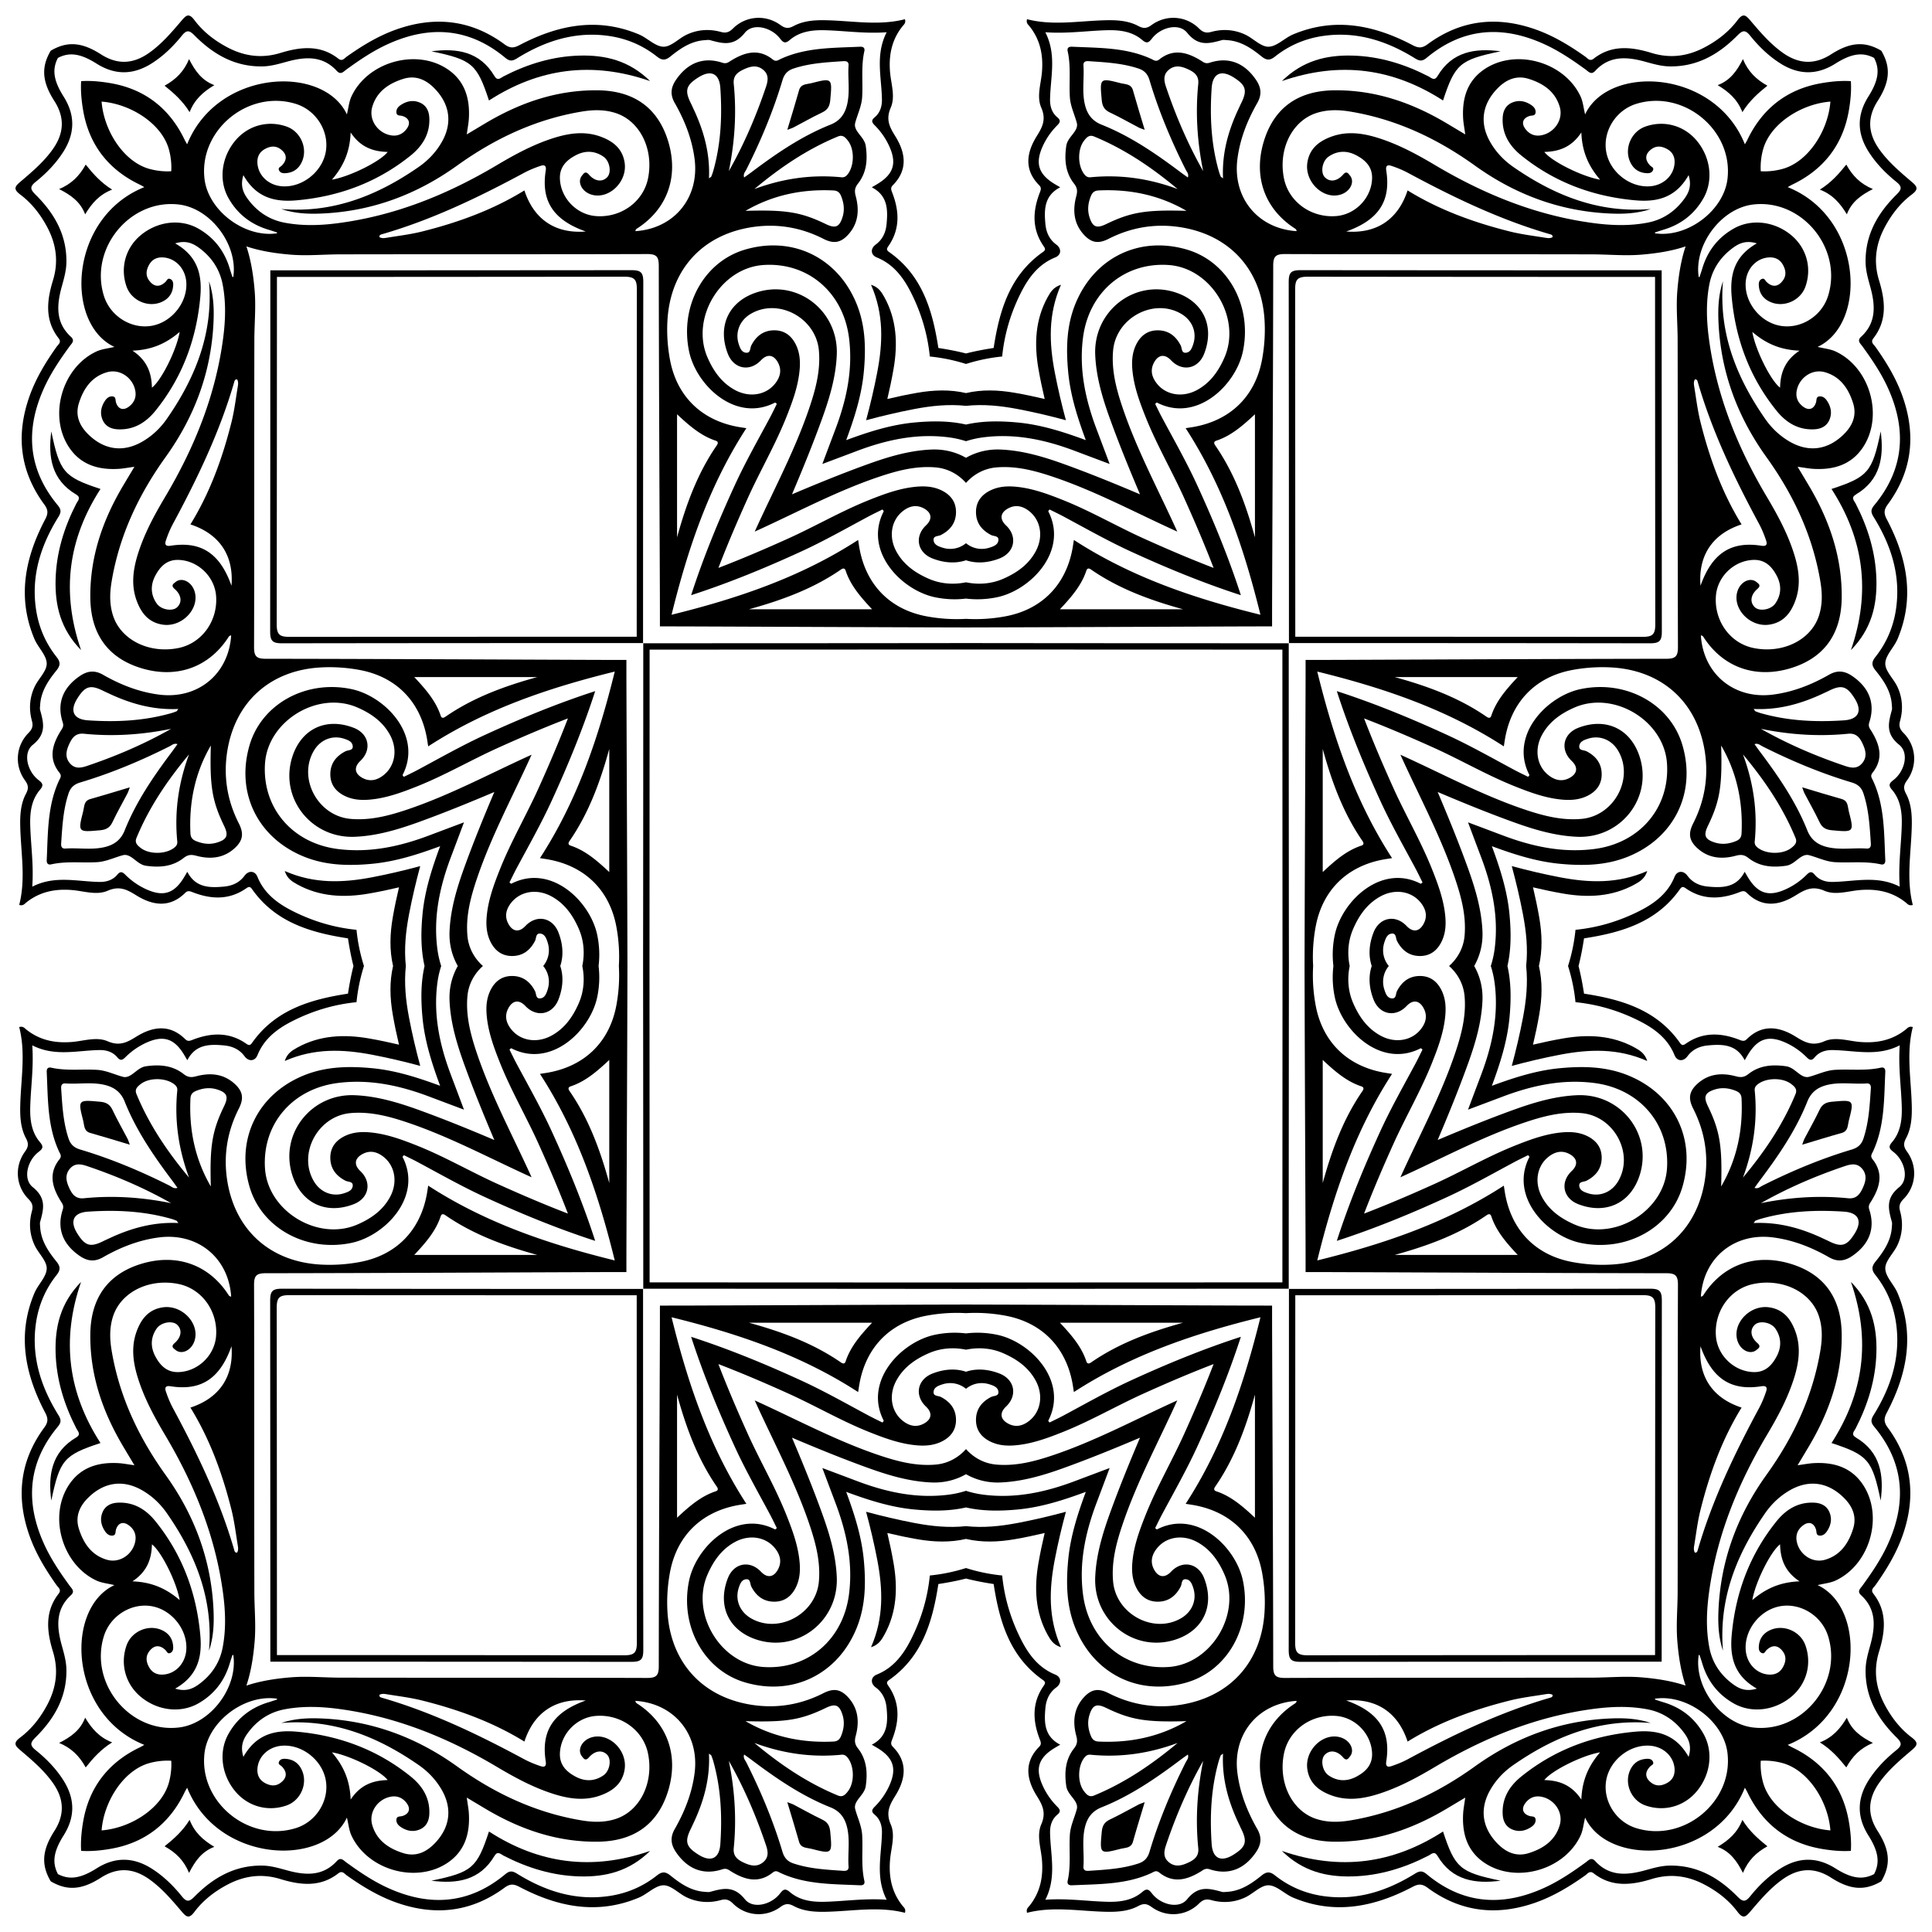
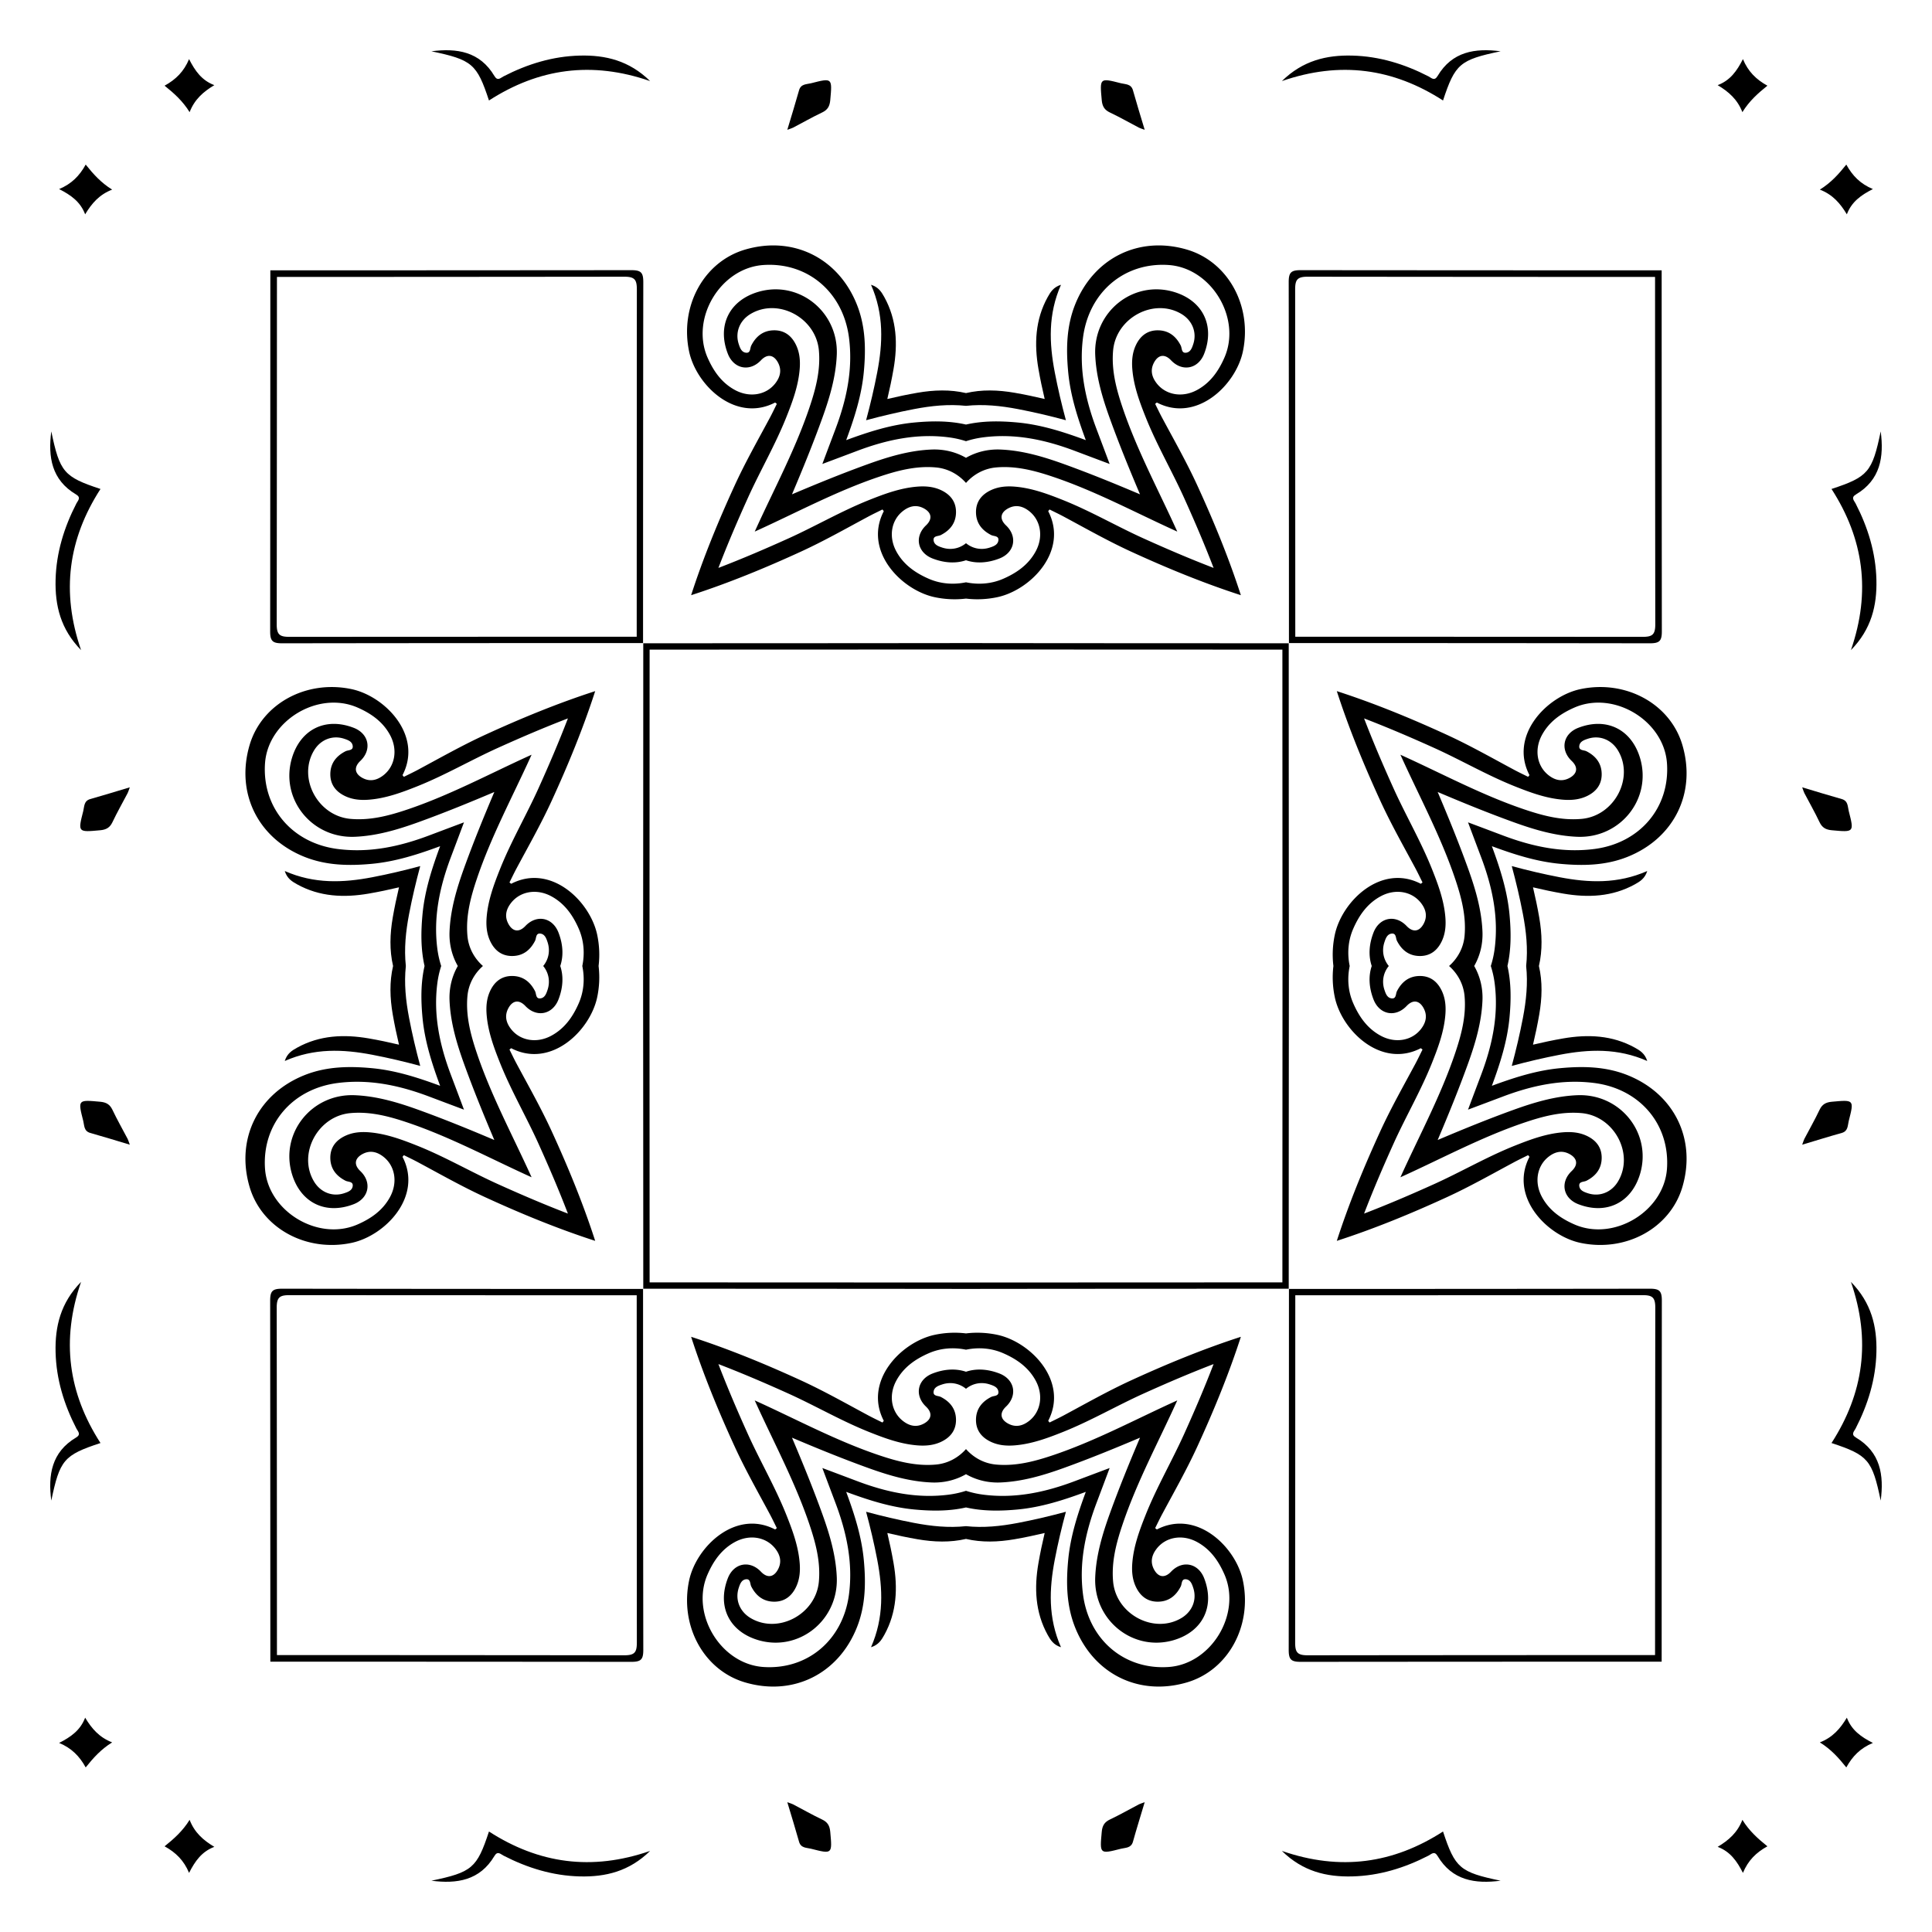
<svg xmlns="http://www.w3.org/2000/svg" viewBox="0 0 1626.1 1626.1">
-   <path d="M42.687 42.687c13.979-8.258 26.326-7.187 42.267 3.037 14.076 9.026 27.315 8.12 40.589-1.255 10.632-7.52 18.978-17.369 27.312-27.156 3.964-4.655 6.18-6.518 10.869-.275 7.268 9.68 16.875 17.108 27.646 22.805 14.215 7.509 28.898 9.545 44.6 4.738 16.785-5.142 33.568-7.129 48.795 4.789 3.325 2.601 5.105-.307 7.191-1.787 12.832-9.09 26.191-17.23 41.058-22.576 32.587-11.698 63.298-8.547 91.497 12.202 4.44 3.268 7.472 3.519 12.542.85 32.243-16.971 65.667-23.853 100.781-9.066 7.15 3.02 13.677 10.19 20.585 10.326 6.451.112 12.832-7.006 19.599-10.182 9.153-4.286 18.94-4.958 28.702-2.27 4.306 1.186 6.997.264 10.233-2.935 10.828-10.692 27.504-11.938 39.938-2.855 4.071 2.975 6.873 3.064 11.13.8 8.91-4.74 18.789-5.095 28.647-4.815 21.739.622 43.47 4.644 64.992-.905.957 3.255-.915 4.523-2.018 5.895-9.133 11.38-11.71 24.39-10.518 38.639.84 9.984 4.622 20.56.585 29.895-4.195 9.695-1.244 15.95 3.738 23.903 8.594 13.729 11.069 28.231-1.976 41.404-1.928 1.946-1.58 3.54-.644 5.925 6.14 15.642 6.938 31.04-3.242 45.534-1.465 2.085-1.424 3.245.682 4.722 28.025 19.652 36.694 49.41 41.514 80.8 7.905 1.214 15.706 2.672 23.269 4.622 7.563-1.95 15.364-3.408 23.269-4.622 4.82-31.39 13.49-61.148 41.514-80.8 2.106-1.477 2.147-2.637.682-4.722-10.18-14.494-9.381-29.892-3.242-45.534.936-2.385 1.284-3.979-.644-5.925-13.045-13.173-10.57-27.675-1.976-41.404 4.982-7.953 7.933-14.208 3.738-23.903-4.037-9.336-.256-19.911.585-29.895 1.192-14.248-1.384-27.26-10.518-38.639-1.103-1.372-2.975-2.64-2.018-5.895 21.521 5.55 43.253 1.527 64.992.905 9.858-.28 19.737.076 28.647 4.815 4.257 2.264 7.059 2.175 11.13-.8 12.434-9.083 29.11-7.837 39.938 2.855 3.236 3.199 5.927 4.12 10.233 2.935 9.762-2.688 19.55-2.016 28.702 2.27 6.768 3.176 13.148 10.294 19.599 10.182 6.908-.136 13.435-7.307 20.585-10.326 35.114-14.787 68.537-7.905 100.78 9.066 5.07 2.669 8.103 2.418 12.543-.85 28.199-20.75 58.91-23.9 91.496-12.202 14.867 5.347 28.227 13.486 41.058 22.576 2.087 1.48 3.867 4.389 7.192 1.787 15.227-11.918 32.01-9.931 48.795-4.79 15.702 4.808 30.385 2.772 44.6-4.737 10.771-5.697 20.378-13.126 27.646-22.805 4.689-6.243 6.905-4.38 10.869.275 8.334 9.787 16.68 19.636 27.312 27.156 13.274 9.375 26.513 10.281 40.589 1.255 15.94-10.224 28.288-11.295 42.267-3.037 8.258 13.979 7.187 26.326-3.038 42.267-9.026 14.076-8.119 27.315 1.256 40.589 7.52 10.632 17.369 18.978 27.156 27.312 4.655 3.964 6.518 6.18.275 10.869-9.68 7.268-17.108 16.875-22.805 27.646-7.51 14.215-9.545 28.898-4.738 44.6 5.142 16.785 7.129 33.568-4.789 48.795-2.602 3.325.306 5.105 1.786 7.191 9.091 12.832 17.23 26.191 22.577 41.058 11.698 32.587 8.547 63.298-12.202 91.497-3.268 4.44-3.519 7.472-.85 12.542 16.971 32.243 23.853 65.667 9.066 100.781-3.02 7.15-10.19 13.677-10.326 20.585-.112 6.451 7.005 12.832 10.182 19.599 4.286 9.153 4.958 18.94 2.27 28.702-1.186 4.306-.264 6.997 2.935 10.233 10.692 10.828 11.937 27.504 2.855 39.938-2.976 4.071-3.064 6.873-.8 11.13 4.74 8.91 5.094 18.789 4.814 28.647-.621 21.739-4.644 43.47.905 64.992-3.254.957-4.522-.915-5.894-2.018-11.38-9.133-24.39-11.71-38.639-10.518-9.984.84-20.56 4.622-29.895.585-9.696-4.195-15.95-1.244-23.903 3.738-13.73 8.594-28.231 11.069-41.404-1.976-1.947-1.928-3.54-1.58-5.925-.644-15.643 6.14-31.04 6.938-45.534-3.242-2.085-1.465-3.246-1.424-4.722.682-19.652 28.025-49.41 36.694-80.8 41.514-1.214 7.905-2.672 15.706-4.622 23.269 1.95 7.563 3.408 15.364 4.622 23.269 31.39 4.82 61.148 13.49 80.8 41.514 1.477 2.106 2.637 2.147 4.722.682 14.494-10.18 29.891-9.381 45.534-3.242 2.385.936 3.978 1.284 5.925-.644 13.173-13.045 27.675-10.57 41.404-1.976 7.952 4.982 14.207 7.933 23.903 3.738 9.335-4.037 19.91-.256 29.895.585 14.248 1.192 27.26-1.384 38.639-10.518 1.372-1.103 2.64-2.975 5.894-2.018-5.549 21.521-1.526 43.253-.905 64.992.28 9.858-.075 19.737-4.814 28.647-2.264 4.257-2.176 7.059.8 11.13 9.082 12.434 7.837 29.11-2.855 39.938-3.2 3.236-4.12 5.927-2.935 10.233 2.688 9.762 2.016 19.55-2.27 28.702-3.177 6.768-10.294 13.148-10.182 19.599.136 6.908 7.306 13.435 10.326 20.585 14.787 35.114 7.905 68.537-9.066 100.78-2.669 5.07-2.418 8.103.85 12.543 20.75 28.199 23.9 58.91 12.202 91.496-5.347 14.867-13.486 28.227-22.577 41.058-1.48 2.087-4.388 3.867-1.786 7.192 11.918 15.227 9.93 32.01 4.789 48.795-4.807 15.702-2.771 30.385 4.738 44.6 5.697 10.771 13.125 20.378 22.805 27.646 6.243 4.689 4.38 6.905-.275 10.869-9.787 8.334-19.636 16.68-27.156 27.312-9.375 13.274-10.282 26.513-1.256 40.589 10.225 15.94 11.296 28.288 3.038 42.267-13.98 8.258-26.326 7.187-42.267-3.038-14.076-9.026-27.315-8.119-40.589 1.256-10.632 7.52-18.978 17.369-27.312 27.156-3.964 4.655-6.18 6.518-10.869.275-7.268-9.68-16.875-17.108-27.646-22.805-14.215-7.51-28.898-9.545-44.6-4.738-16.785 5.142-33.568 7.129-48.795-4.789-3.325-2.602-5.105.306-7.192 1.786-12.831 9.091-26.19 17.23-41.058 22.577-32.586 11.698-63.297 8.547-91.496-12.202-4.44-3.268-7.472-3.519-12.542-.85-32.244 16.971-65.667 23.853-100.781 9.066-7.15-3.02-13.677-10.19-20.585-10.326-6.451-.112-12.832 7.005-19.599 10.182-9.153 4.286-18.94 4.958-28.702 2.27-4.306-1.186-6.997-.264-10.233 2.935-10.828 10.692-27.504 11.937-39.938 2.855-4.071-2.976-6.873-3.064-11.13-.8-8.91 4.74-18.789 5.094-28.647 4.814-21.739-.621-43.471-4.644-64.992.905-.957-3.254.915-4.522 2.018-5.894 9.133-11.38 11.71-24.39 10.518-38.639-.84-9.984-4.622-20.56-.585-29.895 4.195-9.696 1.244-15.95-3.738-23.903-8.594-13.73-11.069-28.231 1.976-41.404 1.928-1.947 1.58-3.54.644-5.925-6.14-15.643-6.938-31.04 3.242-45.534 1.465-2.085 1.424-3.246-.682-4.722-28.025-19.652-36.694-49.41-41.514-80.8-7.905-1.214-15.706-2.672-23.269-4.622-7.563 1.95-15.364 3.408-23.269 4.622-4.82 31.39-13.49 61.148-41.514 80.8-2.106 1.477-2.147 2.637-.682 4.722 10.18 14.494 9.381 29.891 3.242 45.534-.936 2.385-1.284 3.978.644 5.925 13.045 13.173 10.57 27.675 1.975 41.404-4.98 7.952-7.932 14.207-3.737 23.903 4.036 9.335.255 19.91-.585 29.895-1.192 14.248 1.384 27.26 10.518 38.639 1.103 1.372 2.975 2.64 2.018 5.894-21.521-5.549-43.253-1.526-64.992-.905-9.859.28-19.737-.075-28.647-4.814-4.257-2.264-7.059-2.176-11.13.8-12.434 9.082-29.11 7.837-39.938-2.855-3.236-3.2-5.927-4.12-10.233-2.935-9.762 2.688-19.549 2.016-28.702-2.27-6.768-3.177-13.148-10.294-19.599-10.182-6.909.136-13.435 7.306-20.585 10.326-35.114 14.787-68.538 7.905-100.78-9.066-5.071-2.669-8.103-2.418-12.543.85-28.199 20.75-58.91 23.9-91.497 12.202-14.867-5.347-28.226-13.486-41.058-22.577-2.086-1.48-3.866-4.388-7.191-1.786-15.227 11.918-32.01 9.93-48.795 4.789-15.702-4.807-30.385-2.771-44.6 4.738-10.771 5.697-20.378 13.125-27.646 22.805-4.69 6.243-6.905 4.38-10.87-.275-8.333-9.787-16.68-19.636-27.312-27.156-13.273-9.375-26.512-10.282-40.588-1.256-15.941 10.225-28.288 11.296-42.267 3.038-8.258-13.98-7.187-26.326 3.037-42.267 9.026-14.076 8.12-27.315-1.255-40.589-7.52-10.632-17.369-18.978-27.156-27.312-4.655-3.964-6.518-6.18-.275-10.869 9.68-7.268 17.108-16.875 22.805-27.646 7.509-14.215 9.545-28.898 4.738-44.6-5.142-16.785-7.129-33.568 4.789-48.795 2.601-3.325-.307-5.105-1.787-7.192-9.09-12.831-17.23-26.19-22.576-41.058-11.698-32.586-8.548-63.297 12.202-91.496 3.268-4.44 3.519-7.472.85-12.542-16.972-32.244-23.853-65.667-9.066-100.781 3.02-7.15 10.19-13.677 10.326-20.585.112-6.451-7.006-12.832-10.182-19.599-4.286-9.153-4.959-18.94-2.27-28.702 1.186-4.306.264-6.997-2.935-10.233-10.692-10.828-11.938-27.504-2.855-39.938 2.975-4.071 3.064-6.873.8-11.13-4.74-8.91-5.095-18.789-4.815-28.647.622-21.739 4.644-43.471-.905-64.992 3.255-.957 4.523.915 5.895 2.018 11.38 9.133 24.39 11.71 38.639 10.518 9.984-.84 20.56-4.622 29.894-.585 9.696 4.195 15.951 1.244 23.904-3.738 13.729-8.594 28.231-11.069 41.404 1.976 1.946 1.928 3.54 1.58 5.925.644 15.642-6.14 31.04-6.938 45.534 3.242 2.085 1.465 3.245 1.424 4.722-.682 19.652-28.025 49.41-36.694 80.8-41.514 1.214-7.905 2.672-15.706 4.622-23.269-1.95-7.563-3.408-15.364-4.622-23.269-31.39-4.82-61.148-13.49-80.8-41.514-1.477-2.106-2.637-2.147-4.722-.682-14.494 10.18-29.892 9.381-45.534 3.242-2.385-.936-3.979-1.284-5.925.644-13.173 13.045-27.675 10.57-41.404 1.975-7.953-4.98-14.208-7.932-23.904-3.737-9.335 4.036-19.91.255-29.894-.585-14.248-1.192-27.26 1.384-38.639 10.518-1.372 1.103-2.64 2.975-5.895 2.018 5.55-21.521 1.527-43.253.905-64.992-.28-9.859.075-19.737 4.815-28.647 2.264-4.257 2.175-7.059-.8-11.13-9.083-12.434-7.837-29.11 2.855-39.938 3.199-3.236 4.12-5.927 2.935-10.233-2.689-9.762-2.016-19.549 2.27-28.702 3.176-6.768 10.294-13.148 10.182-19.599-.136-6.909-7.307-13.435-10.326-20.585-14.787-35.114-7.906-68.538 9.066-100.78 2.669-5.071 2.418-8.103-.85-12.543-20.75-28.199-23.9-58.91-12.202-91.497 5.347-14.867 13.486-28.226 22.576-41.058 1.48-2.086 4.388-3.866 1.787-7.191-11.918-15.227-9.931-32.01-4.79-48.795 4.808-15.702 2.772-30.385-4.737-44.6-5.697-10.771-13.126-20.378-22.805-27.646-6.243-4.69-4.38-6.905.275-10.87 9.787-8.333 19.636-16.68 27.156-27.312 9.374-13.273 10.281-26.512 1.255-40.588C35.5 69.013 34.43 56.666 42.687 42.687zM813.05 306.333a149.226 149.226 0 00-30.453-6.275c-1.828-18.41-7.052-36.479-15.944-54.014-6.414-12.63-14.76-23.727-28.674-29.356-5.143-2.083-5.614-7.368-.91-10.844 5.933-4.383 8.494-10.456 9.135-17.248 1.138-12.091 1.044-24.017-12.463-30.94 2.351-1.388 3.802-2.206 5.216-3.084 13.15-8.171 15.917-17.23 9.607-31.265-3.023-6.714-7.17-12.673-12.353-17.848-2.426-2.421-3.091-4.161-.083-6.666 4.628-3.853 6.255-9.239 6.171-15.039-.283-18.709-5.755-37.572 3.984-56.602-18.947 1.326-35.61-1.34-52.376-1.723-10.568-.238-20.827 1.107-29.2 8.251-3.8 3.245-5.46 2.287-8.257-1.34-7.178-9.296-22.625-13.329-29.528-4.767-9.383 11.655-18.47 9.165-29.26 6.212-1.297-.355-2.786-.073-4.182.004-11.54.637-20.6 6.783-29.122 13.675-4.171 3.37-7.008 3.639-11.43.134-11.585-9.186-24.878-14.95-39.577-17.21-28.611-4.38-54.276 3.886-78.218 18.726-4.087 2.533-6.31 2.465-9.968-.571-30.437-25.248-63.648-27.398-98.887-11.338-12.541 5.724-23.871 13.424-34.974 21.505-2.298 1.674-4.53 4.572-7.818.988-12.004-13.092-26.716-11.97-41.973-7.788-6.74 1.848-13.426 3.84-20.531 3.973-23.193.42-41.475-10.132-57.135-25.954-4.368-4.413-6.625-5.086-10.802.104-7.194 8.946-15.415 16.985-25.212 23.226-15.459 9.834-30.832 10.188-46.504.31C68.22 45.308 58.71 43.52 48.745 48.746 43.52 58.71 45.307 68.22 53.57 81.328c9.878 15.673 9.524 31.046-.31 46.504-6.242 9.798-14.281 18.019-23.226 25.213-5.19 4.176-4.518 6.434-.104 10.802 15.821 15.66 26.373 33.941 25.953 57.135-.133 7.104-2.124 13.791-3.973 20.53-4.182 15.258-5.304 29.97 7.788 41.974 3.584 3.287.686 5.52-.988 7.818-8.081 11.103-15.78 22.433-21.505 34.974-16.06 35.238-13.91 68.45 11.338 98.886 3.036 3.66 3.104 5.882.571 9.969-14.84 23.942-23.106 49.607-18.726 78.218 2.26 14.699 8.024 27.992 17.21 39.577 3.505 4.422 3.237 7.259-.134 11.43-6.892 8.522-13.038 17.582-13.675 29.122-.076 1.396-.358 2.885-.004 4.182 2.953 10.79 5.443 19.877-6.212 29.26-8.561 6.903-4.529 22.35 4.767 29.528 3.627 2.797 4.585 4.456 1.34 8.257-7.144 8.373-8.49 18.631-8.25 29.2.382 16.766 3.048 33.43 1.722 52.376 19.03-9.739 37.894-4.267 56.602-3.984 5.8.084 11.186-1.544 15.04-6.17 2.504-3.01 4.244-2.344 6.666.081 5.174 5.184 11.133 9.33 17.848 12.354 14.033 6.31 23.093 3.543 31.265-9.607.878-1.414 1.696-2.865 3.083-5.216 6.924 13.507 18.849 13.6 30.94 12.463 6.792-.642 12.865-3.202 17.248-9.136 3.476-4.703 8.76-4.232 10.844.911 5.629 13.913 16.726 22.26 29.357 28.674 17.535 8.892 35.603 14.116 54.013 15.944a149.226 149.226 0 006.275 30.453 149.226 149.226 0 00-6.275 30.452c-18.41 1.828-36.478 7.052-54.013 15.944-12.631 6.414-23.728 14.76-29.357 28.674-2.083 5.143-7.368 5.614-10.844.91-4.383-5.933-10.456-8.493-17.248-9.135-12.091-1.138-24.016-1.044-30.94 12.463-1.387-2.351-2.205-3.802-3.083-5.216-8.172-13.15-17.232-15.917-31.265-9.607-6.715 3.024-12.674 7.17-17.848 12.354-2.422 2.425-4.162 3.09-6.667.082-3.852-4.627-9.238-6.255-15.039-6.17-18.708.282-37.572 5.754-56.602-3.985 1.326 18.947-1.34 35.61-1.723 52.377-.238 10.568 1.107 20.826 8.252 29.199 3.244 3.801 2.286 5.46-1.341 8.257-9.296 7.178-13.328 22.625-4.767 29.528 11.655 9.383 9.165 18.47 6.212 29.26-.354 1.298-.072 2.786.004 4.182.637 11.54 6.783 20.6 13.675 29.123 3.371 4.17 3.64 7.008.134 11.43-9.186 11.584-14.95 24.877-17.21 39.576-4.38 28.611 3.886 54.276 18.726 78.218 2.533 4.087 2.465 6.31-.571 9.969-25.248 30.436-27.398 63.648-11.338 98.886 5.724 12.542 13.424 23.872 21.505 34.974 1.674 2.299 4.572 4.53.988 7.818-13.092 12.005-11.97 26.716-7.788 41.973 1.849 6.74 3.84 13.427 3.973 20.531.42 23.194-10.132 41.475-25.953 57.135-4.414 4.368-5.087 6.626.104 10.802 8.945 7.195 16.984 15.415 23.226 25.213 9.834 15.458 10.187 30.831.31 46.504-8.263 13.107-10.05 22.617-4.825 32.583 9.966 5.225 19.476 3.438 32.584-4.825 15.672-9.877 31.045-9.523 46.504.31 9.797 6.242 18.018 14.281 25.212 23.227 4.177 5.19 6.434 4.517 10.802.104 15.66-15.822 33.941-26.374 57.135-25.954 7.105.134 13.791 2.125 20.531 3.973 15.257 4.182 29.969 5.304 41.973-7.787 3.288-3.585 5.52-.687 7.818.987 11.103 8.081 22.433 15.781 34.974 21.506 35.239 16.059 68.45 13.91 98.887-11.339 3.658-3.036 5.881-3.104 9.968-.571 23.942 14.84 49.607 23.107 78.218 18.727 14.699-2.26 27.992-8.025 39.577-17.21 4.422-3.506 7.259-3.238 11.43.133 8.522 6.892 17.582 13.038 29.122 13.675 1.396.077 2.885.359 4.182.004 10.79-2.953 19.877-5.443 29.26 6.212 6.903 8.562 22.35 4.529 29.528-4.766 2.797-3.628 4.456-4.585 8.257-1.341 8.373 7.144 18.632 8.49 29.2 8.251 16.766-.383 33.43-3.049 52.376-1.723-9.739-19.03-4.267-37.893-3.984-56.602.084-5.8-1.543-11.186-6.17-15.039-3.01-2.505-2.344-4.245.082-6.666 5.183-5.175 9.33-11.134 12.353-17.848 6.31-14.034 3.543-23.094-9.607-31.265-1.414-.878-2.865-1.696-5.216-3.083 13.507-6.924 13.6-18.85 12.463-30.94-.641-6.792-3.202-12.866-9.135-17.249-4.704-3.476-4.233-8.76.91-10.843 13.914-5.63 22.26-16.726 28.674-29.357 8.892-17.535 14.116-35.603 15.944-54.014a149.226 149.226 0 0030.453-6.275 149.226 149.226 0 0030.452 6.275c1.828 18.41 7.052 36.479 15.945 54.014 6.414 12.631 14.76 23.728 28.673 29.357 5.144 2.083 5.614 7.367.91 10.843-5.933 4.383-8.493 10.457-9.135 17.248-1.137 12.091-1.043 24.017 12.464 30.94-2.352 1.388-3.803 2.206-5.217 3.084-13.15 8.171-15.917 17.231-9.607 31.265 3.024 6.714 7.17 12.673 12.354 17.848 2.425 2.421 3.09 4.161.082 6.666-4.627 3.853-6.255 9.239-6.17 15.04.282 18.708 5.754 37.572-3.985 56.601 18.947-1.326 35.61 1.34 52.377 1.723 10.568.238 20.826-1.107 29.2-8.251 3.8-3.244 5.46-2.287 8.257 1.34 7.177 9.296 22.624 13.329 29.527 4.767 9.383-11.655 18.47-9.165 29.26-6.212 1.298.355 2.787.073 4.182-.004 11.54-.637 20.6-6.783 29.123-13.675 4.17-3.37 7.008-3.639 11.43-.133 11.584 9.185 24.878 14.95 39.576 17.21 28.612 4.38 54.276-3.887 78.219-18.727 4.086-2.533 6.31-2.465 9.968.571 30.436 25.248 63.648 27.398 98.886 11.339 12.542-5.725 23.872-13.425 34.975-21.506 2.298-1.674 4.53-4.572 7.817-.987 12.005 13.09 26.716 11.97 41.974 7.787 6.74-1.848 13.426-3.84 20.53-3.973 23.194-.42 41.475 10.132 57.135 25.954 4.368 4.413 6.626 5.086 10.802-.104 7.195-8.946 15.415-16.985 25.213-23.226 15.459-9.834 30.831-10.188 46.504-.31 13.108 8.262 22.618 10.05 32.584 4.824 5.224-9.966 3.438-19.476-4.825-32.583-9.878-15.673-9.524-31.046.31-46.504 6.241-9.798 14.28-18.019 23.226-25.213 5.19-4.176 4.518-6.434.104-10.802-15.821-15.66-26.374-33.941-25.954-57.135.134-7.104 2.125-13.791 3.974-20.53 4.182-15.258 5.303-29.97-7.788-41.974-3.585-3.287-.687-5.52.987-7.818 8.082-11.102 15.781-22.432 21.506-34.974 16.06-35.238 13.91-68.45-11.338-98.886-3.037-3.659-3.105-5.882-.572-9.969 14.84-23.942 23.107-49.606 18.727-78.218-2.26-14.699-8.024-27.992-17.21-39.577-3.506-4.422-3.238-7.259.134-11.43 6.891-8.522 13.037-17.582 13.675-29.122.076-1.396.358-2.884.004-4.182-2.953-10.79-5.444-19.877 6.211-29.26 8.562-6.903 4.53-22.35-4.766-29.528-3.627-2.797-4.585-4.456-1.341-8.257 7.145-8.373 8.49-18.631 8.251-29.2-.383-16.766-3.048-33.429-1.723-52.376-19.03 9.739-37.893 4.267-56.602 3.984-5.8-.084-11.186 1.544-15.038 6.171-2.505 3.009-4.245 2.343-6.667-.082-5.175-5.184-11.134-9.33-17.848-12.354-14.034-6.31-23.093-3.543-31.265 9.607-.878 1.414-1.696 2.865-3.083 5.216-6.924-13.507-18.85-13.6-30.94-12.463-6.792.642-12.866 3.202-17.248 9.136-3.477 4.703-8.761 4.232-10.844-.91-5.63-13.914-16.726-22.26-29.357-28.675-17.535-8.892-35.603-14.116-54.013-15.944a149.226 149.226 0 00-6.276-30.452 149.226 149.226 0 006.276-30.453c18.41-1.828 36.478-7.052 54.013-15.944 12.631-6.414 23.728-14.76 29.357-28.674 2.083-5.143 7.367-5.614 10.844-.91 4.382 5.933 10.456 8.493 17.248 9.135 12.09 1.137 24.016 1.044 30.94-12.463 1.387 2.351 2.205 3.802 3.083 5.216 8.172 13.15 17.231 15.917 31.265 9.607 6.714-3.024 12.673-7.17 17.848-12.354 2.422-2.425 4.162-3.09 6.667-.082 3.852 4.627 9.238 6.255 15.038 6.17 18.709-.282 37.573-5.754 56.602 3.985-1.325-18.947 1.34-35.61 1.723-52.377.239-10.567-1.106-20.826-8.251-29.199-3.244-3.8-2.286-5.46 1.34-8.257 9.296-7.178 13.329-22.625 4.767-29.528-11.655-9.383-9.164-18.47-6.211-29.26.354-1.297.072-2.786-.004-4.182-.638-11.54-6.784-20.6-13.675-29.123-3.372-4.17-3.64-7.008-.134-11.43 9.186-11.584 14.95-24.877 17.21-39.576 4.38-28.611-3.887-54.276-18.727-78.218-2.533-4.087-2.465-6.31.572-9.969 25.248-30.436 27.397-63.648 11.338-98.886-5.725-12.541-13.424-23.872-21.506-34.974-1.674-2.298-4.572-4.53-.987-7.818 13.091-12.005 11.97-26.716 7.788-41.973-1.85-6.74-3.84-13.427-3.974-20.531-.42-23.194 10.133-41.475 25.954-57.135 4.414-4.368 5.086-6.626-.104-10.802-8.945-7.194-16.985-15.415-23.226-25.213-9.834-15.458-10.188-30.831-.31-46.504 8.263-13.107 10.05-22.617 4.825-32.583-9.966-5.225-19.476-3.438-32.584 4.825-15.673 9.877-31.045 9.523-46.504-.31-9.798-6.242-18.018-14.281-25.213-23.227-4.176-5.19-6.434-4.517-10.802-.104-15.66 15.822-33.94 26.374-57.134 25.954-7.105-.134-13.792-2.125-20.531-3.973-15.258-4.182-29.97-5.304-41.974 7.788-3.287 3.584-5.52.686-7.817-.988-11.103-8.081-22.433-15.781-34.974-21.505-35.239-16.06-68.45-13.91-98.887 11.338-3.659 3.036-5.882 3.104-9.968.571-23.943-14.84-49.607-23.107-78.219-18.727-14.698 2.26-27.991 8.025-39.576 17.21-4.422 3.506-7.26 3.238-11.43-.133-8.523-6.892-17.582-13.038-29.123-13.675-1.395-.077-2.884-.359-4.182-.004-10.79 2.953-19.877 5.443-29.26-6.212-6.903-8.562-22.35-4.529-29.527 4.766-2.797 3.628-4.457 4.585-8.258 1.341-8.373-7.144-18.631-8.49-29.2-8.251-16.766.383-33.429 3.049-52.376 1.723 9.74 19.03 4.268 37.893 3.985 56.602-.085 5.8 1.543 11.186 6.17 15.039 3.009 2.505 2.344 4.245-.082 6.666-5.183 5.175-9.33 11.134-12.354 17.848-6.31 14.034-3.543 23.094 9.607 31.265 1.414.878 2.865 1.696 5.217 3.083-13.507 6.924-13.601 18.85-12.464 30.941.642 6.792 3.202 12.865 9.136 17.248 4.703 3.476 4.233 8.76-.91 10.844-13.914 5.629-22.26 16.725-28.674 29.356-8.893 17.535-14.117 35.604-15.945 54.014a149.226 149.226 0 00-30.452 6.275z" />
-   <path d="M204.854 147.428c-2.738 8.84-.224 14.65 3.572 19.872 7.699 10.576 17.984 17.594 30.905 20.089 14.977 2.882 30.099 2.406 45.133.445 48.226-6.305 92.25-24.175 133.79-48.862 15.645-9.3 31.637-17.932 49.17-23.254 12.546-3.802 25.233-5.353 37.896-.786 10.54 3.809 18.713 10.086 20.446 22.166 2.339 16.5-14.198 31.674-28.793 26.415-7.579-2.748-11.245-10.627-7.136-15.704 1.405-1.732 2.827-4.311 5.816-.872 5.131 5.905 11.36 6.483 15.46 2.158 3.688-3.906 2.21-13.46-3.196-17.228-7.275-5.053-15.273-5.339-23.075-1.306-7.804 4.04-13.8 9.719-13.59 19.455.374 16.317 13.748 30.442 30.016 31.83 21.11 1.768 40.096-11.824 44.143-31.602 5.002-24.617-6.726-48.404-27.188-55.082-9.284-3.017-18.758-2.853-28.236-1.301-38.885 6.38-73.523 22.713-105.275 45.511-34.07 24.458-71.747 38.494-113.756 40.34-11.518.502-23.013.012-34.177-3.797 43.359 3.687 80.818-11.263 115.557-35.358 7.976-5.536 14.458-12.337 19.3-20.665 9.13-15.723 7.262-31.413-5.168-44.69-7.413-7.904-16.244-12.205-27.11-8.799-12.248 3.852-22.41 10.732-26.103 23.824-2.93 10.441 4.342 21.17 14.941 23.51 5.836 1.28 10.543-.591 14.043-5.225 3.612-4.794 2.17-9.104-3.53-10.892-2.01-.628-4.852.165-5.074-3.071-.187-2.793 1.555-4.752 3.705-6.183 4.942-3.287 10.314-4.409 15.936-2.06 5.553 2.326 7.774 7.16 8.063 12.753.682 13.445-5.6 23.692-15.675 31.824-28.074 22.63-60.328 34.568-96.123 37.733-18.39 1.616-34-2.307-44.687-21.188zm-57.426 1273.818c8.84 2.738 14.65.224 19.872-3.573 10.576-7.698 17.594-17.984 20.089-30.904 2.882-14.977 2.406-30.1.445-45.133-6.305-48.226-24.175-92.25-48.862-133.79-9.3-15.646-17.932-31.638-23.254-49.17-3.802-12.546-5.353-25.233-.786-37.896 3.809-10.54 10.086-18.714 22.166-20.447 16.5-2.338 31.674 14.198 26.415 28.793-2.748 7.58-10.627 11.246-15.704 7.137-1.732-1.405-4.311-2.828-.872-5.817 5.905-5.13 6.483-11.359 2.158-15.46-3.906-3.687-13.46-2.21-17.228 3.196-5.053 7.276-5.339 15.273-1.306 23.076 4.04 7.804 9.719 13.8 19.455 13.59 16.317-.374 30.442-13.748 31.83-30.016 1.768-21.11-11.824-40.096-31.602-44.144-24.617-5.001-48.404 6.726-55.082 27.189-3.017 9.283-2.853 18.757-1.301 28.236 6.38 38.884 22.713 73.523 45.511 105.275 24.458 34.07 38.494 71.747 40.34 113.755.502 11.518.012 23.013-3.797 34.178 3.687-43.36-11.263-80.819-35.358-115.558-5.536-7.975-12.337-14.457-20.665-19.3-15.723-9.129-31.413-7.261-44.69 5.168-7.904 7.413-12.205 16.245-8.799 27.11 3.852 12.249 10.732 22.41 23.824 26.104 10.441 2.929 21.17-4.342 23.51-14.942 1.28-5.836-.591-10.543-5.225-14.042-4.794-3.613-9.104-2.17-10.892 3.529-.628 2.011.165 4.852-3.071 5.075-2.793.187-4.752-1.556-6.183-3.706-3.287-4.942-4.409-10.313-2.06-15.935 2.326-5.554 7.16-7.775 12.753-8.064 13.445-.681 23.692 5.6 31.824 15.676 22.63 28.074 34.568 60.327 37.733 96.122 1.616 18.39-2.307 34.001-21.188 44.688zm1273.818 57.425c2.738-8.839.224-14.65-3.573-19.872-7.698-10.576-17.984-17.594-30.904-20.088-14.977-2.883-30.1-2.407-45.133-.446-48.226 6.306-92.25 24.175-133.79 48.863-15.646 9.3-31.638 17.932-49.17 23.253-12.546 3.803-25.233 5.353-37.896.787-10.54-3.81-18.714-10.087-20.447-22.167-2.338-16.5 14.198-31.673 28.793-26.415 7.58 2.749 11.246 10.628 7.137 15.704-1.405 1.733-2.828 4.312-5.817.872-5.13-5.904-11.359-6.483-15.46-2.158-3.687 3.906-2.21 13.461 3.196 17.229 7.276 5.052 15.273 5.338 23.076 1.306 7.804-4.04 13.8-9.72 13.59-19.456-.374-16.316-13.748-30.442-30.016-31.83-21.11-1.768-40.096 11.825-44.144 31.603-5.001 24.616 6.726 48.404 27.189 55.081 9.283 3.017 18.757 2.853 28.236 1.302 38.884-6.382 73.523-22.714 105.275-45.512 34.07-24.457 71.747-38.493 113.755-40.34 11.518-.502 23.013-.012 34.178 3.797-43.36-3.687-80.819 11.263-115.558 35.358-7.975 5.537-14.457 12.338-19.3 20.666-9.129 15.723-7.261 31.413 5.168 44.689 7.413 7.905 16.245 12.205 27.11 8.8 12.249-3.853 22.41-10.732 26.104-23.825 2.929-10.44-4.342-21.17-14.942-23.509-5.836-1.28-10.543.59-14.042 5.224-3.613 4.794-2.17 9.105 3.529 10.892 2.011.628 4.852-.165 5.075 3.072.187 2.792-1.556 4.751-3.706 6.183-4.942 3.287-10.313 4.409-15.935 2.06-5.554-2.327-7.775-7.16-8.064-12.754-.681-13.445 5.6-23.692 15.676-31.823 28.074-22.63 60.327-34.568 96.122-37.733 18.39-1.616 34.001 2.307 44.688 21.188zm57.425-1273.817c-8.839-2.738-14.65-.224-19.872 3.573-10.576 7.698-17.594 17.983-20.088 30.904-2.883 14.977-2.407 30.099-.446 45.133 6.306 48.226 24.175 92.25 48.863 133.79 9.3 15.645 17.932 31.637 23.253 49.17 3.803 12.546 5.353 25.233.787 37.896-3.81 10.54-10.087 18.713-22.167 20.446-16.5 2.339-31.673-14.198-26.415-28.793 2.749-7.579 10.628-11.245 15.704-7.136 1.733 1.405 4.312 2.827.872 5.817-5.904 5.13-6.483 11.358-2.158 15.46 3.906 3.687 13.461 2.21 17.229-3.197 5.052-7.275 5.338-15.273 1.306-23.075-4.04-7.804-9.72-13.8-19.456-13.59-16.316.374-30.442 13.748-31.83 30.016-1.768 21.11 11.825 40.096 31.603 44.143 24.616 5.002 48.404-6.726 55.081-27.188 3.017-9.284 2.853-18.758 1.302-28.236-6.382-38.885-22.714-73.523-45.512-105.275-24.457-34.07-38.493-71.747-40.34-113.756-.502-11.518-.012-23.013 3.797-34.177-3.687 43.359 11.263 80.818 35.358 115.557 5.537 7.976 12.338 14.458 20.666 19.3 15.723 9.13 31.413 7.262 44.689-5.168 7.905-7.413 12.205-16.244 8.8-27.11-3.853-12.248-10.732-22.41-23.825-26.103-10.44-2.93-21.17 4.342-23.509 14.941-1.28 5.836.59 10.543 5.224 14.043 4.794 3.612 9.105 2.17 10.892-3.53.628-2.01-.165-4.852 3.072-5.074 2.792-.187 4.751 1.555 6.183 3.705 3.287 4.942 4.409 10.314 2.06 15.936-2.327 5.553-7.16 7.775-12.754 8.063-13.445.682-23.692-5.6-31.823-15.675-22.63-28.074-34.568-60.328-37.733-96.122-1.616-18.39 2.307-34.001 21.188-44.688zm-102.113-36.238c-35.794-3.165-68.048-15.104-96.122-37.733-10.075-8.132-16.357-18.379-15.675-31.824.288-5.594 2.51-10.427 8.063-12.754 5.622-2.348 10.993-1.226 15.935 2.06 2.15 1.432 3.893 3.391 3.706 6.184-.223 3.236-3.063 2.443-5.075 3.071-5.7 1.788-7.142 6.098-3.53 10.892 3.5 4.634 8.207 6.505 14.043 5.225 10.6-2.34 17.87-13.069 14.942-23.51-3.694-13.092-13.855-19.972-26.104-23.824-10.865-3.406-19.696.895-27.11 8.8-12.43 13.276-14.297 28.965-5.168 44.688 4.843 8.329 11.325 15.13 19.3 20.666 34.74 24.095 72.2 39.045 115.558 35.358-11.165 3.809-22.66 4.3-34.178 3.797-42.008-1.846-79.685-15.882-113.755-40.34-31.752-22.798-66.39-39.13-105.275-45.511-9.479-1.552-18.953-1.716-28.236 1.301-20.462 6.678-32.19 30.465-27.189 55.082 4.048 19.778 23.034 33.37 44.144 31.602 16.268-1.388 29.642-15.513 30.016-31.83.21-9.736-5.786-15.416-13.59-19.455-7.803-4.033-15.8-3.747-23.075 1.306-5.407 3.767-6.884 13.322-3.196 17.228 4.1 4.325 10.328 3.747 15.46-2.158 2.989-3.44 4.41-.86 5.816.872 4.11 5.077.442 12.956-7.136 15.704-14.595 5.259-31.132-9.915-28.794-26.415 1.733-12.08 9.907-18.357 20.447-22.166 12.663-4.567 25.35-3.016 37.896.786 17.533 5.322 33.525 13.953 49.17 23.254 41.54 24.687 85.564 42.557 133.79 48.863 15.034 1.96 30.156 2.436 45.133-.446 12.92-2.495 23.206-9.512 30.904-20.089 3.797-5.221 6.31-11.033 3.573-19.872-10.687 18.88-26.298 22.804-44.688 21.188zM168.616 249.54c-3.165 35.795-15.103 68.049-37.733 96.123-8.132 10.075-18.379 16.357-31.824 15.675-5.594-.288-10.427-2.51-12.754-8.063-2.348-5.623-1.226-10.994 2.06-15.936 1.432-2.15 3.391-3.892 6.184-3.705 3.236.222 2.443 3.063 3.071 5.075 1.788 5.7 6.099 7.141 10.892 3.529 4.634-3.5 6.505-8.207 5.225-14.043-2.34-10.6-13.069-17.87-23.51-14.941-13.092 3.694-19.972 13.855-23.824 26.104-3.406 10.865.895 19.696 8.8 27.109 13.276 12.43 28.966 14.297 44.689 5.169 8.328-4.844 15.129-11.325 20.665-19.3 24.095-34.74 39.045-72.2 35.358-115.558 3.809 11.164 4.3 22.66 3.797 34.177-1.846 42.009-15.882 79.686-40.34 113.756-22.798 31.752-39.13 66.39-45.511 105.275-1.552 9.478-1.716 18.952 1.301 28.236 6.678 20.462 30.465 32.19 55.082 27.188 19.778-4.047 33.37-23.033 31.602-44.143-1.388-16.268-15.513-29.642-31.83-30.016-9.736-.21-15.416 5.786-19.455 13.59-4.033 7.802-3.747 15.8 1.306 23.075 3.767 5.407 13.322 6.884 17.228 3.196 4.325-4.1 3.747-10.328-2.158-15.46-3.44-2.989-.86-4.411.872-5.816 5.077-4.11 12.956-.443 15.704 7.136 5.259 14.595-9.915 31.132-26.415 28.793-12.08-1.733-18.357-9.907-22.166-20.446-4.567-12.663-3.016-25.35.786-37.896 5.322-17.533 13.953-33.525 23.254-49.17 24.687-41.54 42.557-85.564 48.863-133.79 1.96-15.034 2.436-30.156-.446-45.134-2.495-12.92-9.512-23.206-20.089-30.904-5.221-3.796-11.033-6.31-19.872-3.572 18.88 10.686 22.804 26.297 21.188 44.688zm80.925 1207.943c35.795 3.165 68.049 15.103 96.123 37.733 10.075 8.131 16.357 18.378 15.675 31.823-.288 5.594-2.51 10.427-8.063 12.754-5.623 2.349-10.994 1.227-15.936-2.06-2.15-1.432-3.892-3.39-3.705-6.183.222-3.237 3.063-2.444 5.075-3.071 5.7-1.788 7.141-6.099 3.529-10.893-3.5-4.633-8.207-6.504-14.043-5.224-10.6 2.34-17.87 13.068-14.941 23.51 3.694 13.092 13.855 19.971 26.104 23.823 10.865 3.406 19.696-.894 27.109-8.799 12.43-13.276 14.297-28.966 5.169-44.69-4.844-8.327-11.325-15.128-19.3-20.665-34.74-24.095-72.2-39.045-115.558-35.358 11.164-3.809 22.66-4.299 34.177-3.797 42.009 1.847 79.686 15.883 113.756 40.34 31.752 22.798 66.39 39.13 105.275 45.512 9.478 1.551 18.952 1.715 28.236-1.302 20.462-6.677 32.19-30.465 27.188-55.081-4.047-19.778-23.033-33.37-44.143-31.602-16.268 1.387-29.642 15.513-30.016 31.83-.21 9.736 5.786 15.415 13.59 19.455 7.802 4.032 15.8 3.746 23.075-1.306 5.407-3.768 6.884-13.323 3.196-17.229-4.1-4.325-10.328-3.746-15.46 2.158-2.989 3.44-4.411.86-5.816-.872-4.11-5.076-.443-12.955 7.136-15.704 14.595-5.258 31.132 9.915 28.793 26.415-1.733 12.08-9.907 18.358-20.446 22.167-12.663 4.566-25.35 3.016-37.896-.787-17.533-5.321-33.525-13.953-49.17-23.253-41.54-24.688-85.564-42.557-133.79-48.863-15.034-1.96-30.156-2.437-45.134.446-12.92 2.494-23.206 9.512-30.904 20.088-3.796 5.222-6.31 11.033-3.572 19.872 10.686-18.88 26.297-22.803 44.688-21.187zm1207.943-80.926c3.165-35.794 15.103-68.048 37.733-96.122 8.131-10.075 18.378-16.357 31.823-15.675 5.594.288 10.427 2.51 12.754 8.063 2.349 5.622 1.227 10.993-2.06 15.935-1.432 2.15-3.39 3.893-6.183 3.706-3.237-.223-2.444-3.063-3.071-5.075-1.788-5.7-6.099-7.142-10.893-3.53-4.633 3.5-6.504 8.207-5.224 14.043 2.34 10.6 13.068 17.87 23.51 14.942 13.092-3.694 19.971-13.855 23.823-26.104 3.406-10.865-.894-19.696-8.799-27.11-13.276-12.43-28.966-14.297-44.69-5.168-8.327 4.843-15.128 11.325-20.665 19.3-24.095 34.74-39.045 72.2-35.358 115.558-3.809-11.165-4.299-22.66-3.797-34.178 1.847-42.008 15.883-79.685 40.34-113.755 22.798-31.752 39.13-66.39 45.512-105.275 1.551-9.479 1.715-18.953-1.302-28.236-6.677-20.462-30.465-32.19-55.081-27.189-19.778 4.048-33.37 23.034-31.602 44.144 1.387 16.268 15.513 29.642 31.83 30.016 9.736.21 15.415-5.786 19.455-13.59 4.032-7.803 3.746-15.8-1.306-23.075-3.768-5.407-13.323-6.884-17.229-3.196-4.325 4.1-3.746 10.328 2.158 15.46 3.44 2.989.86 4.41-.872 5.816-5.076 4.11-12.955.442-15.704-7.136-5.258-14.595 9.915-31.132 26.415-28.794 12.08 1.733 18.358 9.907 22.167 20.447 4.566 12.663 3.016 25.35-.787 37.896-5.321 17.533-13.953 33.525-23.253 49.17-24.688 41.54-42.557 85.564-48.863 133.79-1.96 15.034-2.437 30.156.446 45.133 2.494 12.92 9.512 23.206 20.088 30.904 5.222 3.797 11.033 6.31 19.872 3.573-18.88-10.687-22.803-26.298-21.187-44.688zM233.225 196.351c-.088-.265-.115-.715-.274-.769a251.552 251.552 0 00-7.153-2.29c-14.59-4.418-25.832-13.087-33.4-26.367-8.496-14.948-6.192-34.411 5.664-48.59 10.728-12.801 27.585-17.375 43.32-11.753 11.396 4.09 17.571 17.617 13.045 28.824-2.676 6.6-7.652 10.181-14.83 10.38-1.992.052-4.024-.511-4.829-2.645-.813-2.165 1.319-2.652 2.422-3.784 4.826-4.965 4.353-9.9-1.221-13.926-4.182-3.013-8.468-2.375-12.669-.179-4.65 2.437-6.86 6.362-6.653 11.663.424 10.452 8.982 18.838 20.318 19.846 16.915 1.478 33.983-11.703 37.176-28.712 3.213-17.268-7.825-35.157-25.036-40.576-40.065-12.53-82.138 22.203-76.921 63.504 3.428 26.683 34.047 49.443 61.041 45.374zm-36.874 1196.523c-.265.089-.715.115-.769.275a251.347 251.347 0 00-2.29 7.153c-4.418 14.59-13.087 25.832-26.367 33.399-14.948 8.496-34.411 6.192-48.59-5.663-12.801-10.728-17.375-27.585-11.753-43.32 4.09-11.396 17.617-17.571 28.824-13.045 6.6 2.676 10.181 7.652 10.38 14.83.052 1.992-.511 4.023-2.645 4.829-2.165.813-2.652-1.32-3.784-2.422-4.965-4.826-9.9-4.353-13.926 1.221-3.013 4.181-2.375 8.468-.179 12.669 2.437 4.65 6.362 6.86 11.663 6.653 10.452-.424 18.838-8.982 19.846-20.318 1.478-16.915-11.703-33.983-28.713-37.177-17.267-3.213-35.157 7.826-40.575 25.037-12.53 40.064 22.203 82.138 63.504 76.921 26.683-3.428 49.443-34.047 45.374-61.042zm1196.523 36.874c.089.266.115.715.275.77 2.374.795 4.757 1.566 7.153 2.29 14.59 4.417 25.832 13.087 33.399 26.367 8.496 14.947 6.192 34.41-5.663 48.59-10.728 12.8-27.585 17.374-43.32 11.753-11.396-4.09-17.571-17.618-13.045-28.825 2.676-6.6 7.652-10.18 14.83-10.379 1.992-.053 4.023.51 4.829 2.644.813 2.166-1.32 2.652-2.422 3.784-4.826 4.966-4.353 9.901 1.221 13.927 4.181 3.013 8.468 2.375 12.669.178 4.65-2.436 6.86-6.362 6.653-11.663-.424-10.452-8.982-18.837-20.318-19.845-16.915-1.479-33.983 11.703-37.177 28.712-3.213 17.267 7.826 35.157 25.037 40.575 40.064 12.531 82.138-22.202 76.921-63.503-3.428-26.683-34.047-49.443-61.042-45.375zm36.874-1196.523c.266-.088.715-.115.77-.274a251.55 251.55 0 002.29-7.153c4.417-14.59 13.087-25.832 26.367-33.4 14.947-8.496 34.41-6.192 48.59 5.664 12.8 10.728 17.374 27.585 11.753 43.32-4.09 11.396-17.618 17.571-28.825 13.045-6.6-2.676-10.18-7.652-10.379-14.83-.053-1.992.51-4.024 2.644-4.829 2.166-.813 2.652 1.319 3.784 2.422 4.966 4.826 9.901 4.353 13.927-1.221 3.013-4.182 2.375-8.468.178-12.669-2.436-4.65-6.362-6.86-11.663-6.653-10.452.424-18.837 8.982-19.845 20.318-1.479 16.915 11.703 33.983 28.712 37.176 17.267 3.213 35.157-7.825 40.575-25.036 12.531-40.065-22.202-82.138-63.503-76.921-26.683 3.428-49.443 34.047-45.375 61.041zm24.168-82.248c5.216-41.301-36.857-76.035-76.921-63.504-17.211 5.418-28.25 23.308-25.037 40.575 3.194 17.01 20.262 30.191 37.177 28.713 11.336-1.008 19.894-9.394 20.317-19.846.209-5.3-2.002-9.226-6.653-11.663-4.2-2.196-8.487-2.834-12.668.178-5.575 4.026-6.047 8.961-1.221 13.927 1.103 1.132 3.235 1.619 2.422 3.784-.806 2.134-2.837 2.698-4.828 2.644-7.18-.198-12.155-3.779-14.831-10.379-4.526-11.207 1.649-24.734 13.045-28.824 15.735-5.622 32.592-1.048 43.32 11.752 11.855 14.18 14.16 33.643 5.663 48.59-7.567 13.28-18.81 21.95-33.399 26.367a251.45 251.45 0 00-7.153 2.291c-.16.054-.186.504-.275.77 26.995 4.068 57.614-18.692 61.042-45.375zm-1302.94 21.206c-41.3-5.216-76.034 36.857-63.503 76.922 5.418 17.21 23.308 28.25 40.575 25.036 17.01-3.193 30.191-20.261 28.713-37.176-1.008-11.337-9.394-19.894-19.846-20.318-5.3-.208-9.226 2.003-11.663 6.653-2.196 4.2-2.834 8.487.178 12.669 4.026 5.574 8.961 6.047 13.927 1.221 1.132-1.103 1.619-3.235 3.784-2.422 2.134.805 2.697 2.836 2.644 4.828-.198 7.179-3.779 12.155-10.379 14.831-11.207 4.526-24.734-1.649-28.824-13.045-5.622-15.735-1.048-32.592 11.752-43.32 14.18-11.856 33.643-14.16 48.59-5.663 13.28 7.567 21.95 18.809 26.367 33.398a251.45 251.45 0 002.291 7.154c.054.159.503.186.77.274 4.068-26.994-18.692-57.613-45.375-61.042zm21.207 1302.94c-5.216 41.3 36.857 76.034 76.922 63.503 17.21-5.418 28.25-23.308 25.036-40.575-3.193-17.01-20.261-30.19-37.176-28.712-11.337 1.008-19.894 9.393-20.318 19.845-.208 5.301 2.003 9.227 6.653 11.663 4.2 2.197 8.487 2.835 12.669-.178 5.574-4.026 6.047-8.96 1.221-13.927-1.103-1.132-3.235-1.618-2.422-3.784.805-2.133 2.836-2.697 4.828-2.644 7.179.198 12.155 3.78 14.831 10.38 4.526 11.207-1.649 24.733-13.045 28.824-15.735 5.621-32.592 1.048-43.32-11.753-11.856-14.18-14.16-33.643-5.663-48.59 7.567-13.28 18.809-21.95 33.398-26.367 2.397-.724 4.78-1.495 7.154-2.29.159-.055.186-.504.274-.77-26.994-4.068-57.613 18.692-61.042 45.375zm1302.94-21.207c41.3 5.216 76.034-36.857 63.503-76.921-5.418-17.211-23.308-28.25-40.575-25.037-17.01 3.194-30.19 20.262-28.712 37.177 1.008 11.336 9.393 19.894 19.845 20.317 5.301.209 9.227-2.002 11.663-6.653 2.197-4.2 2.835-8.487-.178-12.668-4.026-5.575-8.96-6.047-13.927-1.221-1.132 1.103-1.618 3.235-3.784 2.422-2.133-.806-2.697-2.837-2.644-4.828.198-7.18 3.78-12.155 10.38-14.831 11.207-4.526 24.733 1.649 28.824 13.045 5.621 15.735 1.048 32.592-11.753 43.32-14.18 11.855-33.643 14.16-48.59 5.663-13.28-7.567-21.95-18.81-26.367-33.399a251.447 251.447 0 00-2.29-7.153c-.055-.16-.504-.186-.77-.275-4.068 26.995 18.692 57.614 45.375 61.042zM144.137 144.137c.339-5.916-.262-12.052-1.935-18.244-5.943-21.8-32.225-38.495-56.686-40.377 1.882 24.461 18.576 50.743 40.377 56.686 6.192 1.673 12.328 2.274 18.244 1.935zm1337.825 0c5.916.339 12.053-.262 18.245-1.935 21.8-5.943 38.494-32.225 40.377-56.686-24.462 1.882-50.744 18.576-56.686 40.377-1.673 6.192-2.274 12.328-1.936 18.244zm0 1337.825c-.338 5.916.263 12.053 1.936 18.245 5.942 21.8 32.224 38.494 56.686 40.377-1.883-24.462-18.577-50.744-40.377-56.686-6.192-1.673-12.329-2.274-18.245-1.936zm-1337.825 0c-5.916-.338-12.052.263-18.244 1.936-21.8 5.942-38.495 32.224-40.377 56.686 24.461-1.883 50.743-18.577 56.686-40.377 1.673-6.192 2.274-12.329 1.935-18.245zM626.313 149.38c2.133-1.532 4.109-2.892 6.023-4.333 20.816-15.665 42.24-30.406 66.585-40.102 7.98-3.18 12.005-8.772 13.934-16.414 2.772-11.015.572-22.292 1.348-33.426.213-3.071-1.692-3.803-4.274-3.63-14.223.961-28.48 1.665-42.171 6.252-4.844 1.627-7.622 4.578-9.173 9.77-7.768 26.04-18.248 51.021-30.452 75.292-.94 1.867-2.799 3.565-1.82 6.591zM149.38 999.787c-1.532-2.134-2.892-4.109-4.333-6.024-15.665-20.816-30.406-42.24-40.102-66.584-3.18-7.98-8.772-12.005-16.414-13.935-11.015-2.772-22.292-.571-33.426-1.347-3.071-.213-3.803 1.691-3.63 4.274.961 14.222 1.665 28.48 6.252 42.17 1.627 4.845 4.578 7.623 9.77 9.173 26.04 7.768 51.021 18.248 75.292 30.452 1.867.94 3.565 2.8 6.591 1.82zm850.407 476.932c-2.134 1.532-4.109 2.893-6.024 4.334-20.816 15.665-42.24 30.406-66.584 40.101-7.98 3.18-12.005 8.772-13.935 16.415-2.772 11.015-.571 22.292-1.347 33.425-.213 3.072 1.691 3.804 4.274 3.63 14.222-.96 28.48-1.665 42.17-6.251 4.845-1.627 7.623-4.579 9.173-9.771 7.768-26.04 18.248-51.02 30.452-75.291.94-1.867 2.8-3.565 1.82-6.592zm476.932-850.406c1.532 2.133 2.893 4.109 4.334 6.023 15.665 20.816 30.406 42.24 40.101 66.585 3.18 7.98 8.772 12.005 16.415 13.934 11.015 2.772 22.292.572 33.425 1.348 3.072.213 3.804-1.692 3.63-4.274-.96-14.223-1.665-28.48-6.251-42.171-1.627-4.844-4.579-7.622-9.771-9.173-26.04-7.768-51.02-18.248-75.291-30.452-1.867-.94-3.565-2.799-6.592-1.82zM997.966 142.789c-12.204-24.27-22.684-49.252-30.452-75.291-1.55-5.193-4.328-8.145-9.172-9.771-13.691-4.587-27.949-5.29-42.171-6.252-2.583-.174-4.487.559-4.274 3.63.776 11.134-1.425 22.41 1.347 33.426 1.93 7.642 5.954 13.234 13.935 16.414 24.344 9.696 45.769 24.437 66.584 40.102 1.915 1.44 3.89 2.801 6.024 4.333.978-3.026-.88-4.724-1.82-6.591zM142.79 628.133c-24.27 12.204-49.252 22.684-75.291 30.452-5.193 1.55-8.145 4.329-9.771 9.173-4.587 13.691-5.29 27.948-6.252 42.17-.174 2.583.559 4.488 3.63 4.275 11.134-.776 22.41 1.424 33.426-1.348 7.642-1.929 13.234-5.954 16.414-13.934 9.696-24.345 24.437-45.769 40.102-66.585 1.44-1.915 2.801-3.89 4.333-6.023-3.026-.979-4.724.88-6.591 1.82zm485.344 855.178c12.204 24.27 22.684 49.252 30.452 75.291 1.55 5.192 4.329 8.144 9.173 9.77 13.691 4.587 27.948 5.292 42.17 6.252 2.583.174 4.488-.558 4.275-3.63-.776-11.133 1.424-22.41-1.348-33.425-1.929-7.643-5.954-13.234-13.934-16.415-24.345-9.695-45.769-24.436-66.585-40.1-1.915-1.442-3.89-2.803-6.023-4.335-.979 3.027.88 4.725 1.82 6.592zm855.178-485.345c24.27-12.204 49.252-22.684 75.291-30.452 5.192-1.55 8.144-4.328 9.77-9.172 4.587-13.691 5.292-27.949 6.252-42.171.174-2.583-.558-4.487-3.63-4.274-11.133.776-22.41-1.425-33.425 1.347-7.643 1.93-13.234 5.954-16.415 13.935-9.695 24.344-24.436 45.769-40.1 66.584-1.442 1.915-2.803 3.89-4.335 6.024 3.027.978 4.725-.88 6.592-1.82zM493 194.836c-27.4-9.726-37.68-25.71-33.681-51.2.745-4.75-1.531-4.983-4.487-3.988-4.741 1.597-9.447 3.506-13.849 5.876-38.437 20.705-77.663 39.549-119.786 51.711-1.035.299-2.117.805-1.853 2.342 2.026 1.222 4.297.832 6.387.492 9.92-1.614 19.957-2.822 29.68-5.26 30.168-7.569 59.243-18.071 85.963-34.537 7.943 24.287 25.934 36.616 51.625 34.565zM194.836 1133.1c-9.727 27.4-25.711 37.68-51.202 33.68-4.748-.744-4.982 1.532-3.987 4.487 1.597 4.742 3.506 9.448 5.876 13.85 20.705 38.437 39.549 77.663 51.711 119.786.299 1.035.805 2.117 2.342 1.853 1.222-2.027.832-4.297.492-6.388-1.614-9.919-2.822-19.956-5.26-29.68-7.569-30.168-18.071-59.242-34.537-85.962 24.287-7.943 36.616-25.935 34.565-51.626zm938.262 298.164c27.4 9.727 37.68 25.71 33.68 51.202-.744 4.748 1.532 4.981 4.487 3.987 4.742-1.597 9.448-3.506 13.85-5.877 38.437-20.704 77.663-39.549 119.786-51.71 1.035-.3 2.117-.805 1.853-2.342-2.027-1.222-4.297-.833-6.388-.493-9.919 1.614-19.956 2.823-29.68 5.26-30.168 7.57-59.242 18.072-85.962 34.537-7.943-24.286-25.935-36.615-51.626-34.564zM1431.263 493c9.727-27.4 25.71-37.68 51.202-33.68 4.748.745 4.981-1.531 3.987-4.487-1.597-4.741-3.506-9.447-5.877-13.849-20.704-38.437-39.549-77.663-51.71-119.786-.3-1.035-.805-2.117-2.342-1.853-1.222 2.026-.833 4.297-.493 6.387 1.614 9.92 2.823 19.957 5.26 29.68 7.57 30.168 18.072 59.243 34.537 85.963-24.286 7.943-36.615 25.934-34.564 51.625zm-246.538-332.728c26.72 16.466 55.794 26.968 85.963 34.537 9.723 2.438 19.76 3.646 29.68 5.26 2.09.34 4.36.73 6.386-.493.264-1.536-.817-2.042-1.852-2.341-42.123-12.162-81.349-31.006-119.787-51.71-4.401-2.371-9.107-4.28-13.849-5.877-2.955-.995-5.232-.761-4.486 3.987 4 25.49-6.28 41.475-33.68 51.202 25.69 2.05 43.682-10.278 51.625-34.565zM160.272 441.375c16.466-26.72 26.968-55.795 34.537-85.963 2.438-9.723 3.646-19.76 5.26-29.68.34-2.09.73-4.36-.493-6.387-1.536-.264-2.042.818-2.341 1.853-12.162 42.123-31.006 81.349-51.71 119.786-2.371 4.402-4.28 9.108-5.877 13.85-.995 2.955-.761 5.231 3.987 4.486 25.49-4 41.475 6.28 51.202 33.68 2.05-25.69-10.278-43.682-34.565-51.625zm281.103 1024.453c-26.72-16.466-55.795-26.969-85.963-34.538-9.723-2.437-19.76-3.646-29.68-5.26-2.09-.34-4.36-.73-6.387.493-.264 1.537.818 2.043 1.853 2.342 42.123 12.162 81.349 31.006 119.786 51.71 4.402 2.37 9.108 4.28 13.85 5.877 2.955.995 5.231.76 4.486-3.987-4-25.491 6.28-41.475 33.68-51.202-25.69-2.051-43.682 10.278-51.625 34.565zm1024.453-281.103c-16.466 26.72-26.969 55.794-34.538 85.963-2.437 9.723-3.646 19.76-5.26 29.68-.34 2.09-.73 4.36.493 6.386 1.537.264 2.043-.817 2.342-1.852 12.162-42.123 31.006-81.349 51.71-119.787 2.37-4.401 4.28-9.107 5.877-13.849.995-2.955.76-5.232-3.987-4.486-25.491 4-41.475-6.28-51.202-33.68-2.051 25.69 10.278 43.682 34.565 51.625zM634.95 159.114c23.795-8.846 48.143-12.392 73.301-9.902 2.594.255 4.116-1.002 5.542-2.948 5.323-7.277 5.384-20.67-.047-27.75-2.092-2.722-4.335-5.345-8.392-3.68-25.978 10.686-48.875 26.258-70.404 44.28zM159.114 991.149c-8.846-23.795-12.392-48.144-9.903-73.302.256-2.594-1-4.115-2.947-5.542-7.277-5.322-20.67-5.383-27.75.048-2.722 2.092-5.345 4.334-3.68 8.392 10.686 25.977 26.258 48.874 44.28 70.404zm832.035 475.837c-23.795 8.845-48.144 12.391-73.302 9.902-2.594-.256-4.115 1.001-5.542 2.947-5.322 7.277-5.383 20.671.048 27.751 2.092 2.722 4.334 5.345 8.392 3.68 25.977-10.686 48.874-26.258 70.404-44.28zm475.837-832.035c8.845 23.795 12.391 48.143 9.902 73.301-.256 2.594 1.001 4.116 2.947 5.542 7.277 5.323 20.671 5.384 27.751-.047 2.722-2.092 5.345-4.335 3.68-8.392-10.686-25.978-26.258-48.875-44.28-70.404zM920.745 114.833c-4.058-1.664-6.3.959-8.392 3.68-5.431 7.08-5.37 20.474-.048 27.751 1.427 1.946 2.948 3.204 5.543 2.948 25.158-2.49 49.506 1.056 73.3 9.902-21.529-18.022-44.426-33.594-70.403-44.28zM114.833 705.355c-1.664 4.058.959 6.3 3.68 8.392 7.08 5.431 20.474 5.37 27.751.047 1.946-1.426 3.204-2.948 2.948-5.542-2.49-25.158 1.056-49.506 9.902-73.301-18.022 21.53-33.594 44.426-44.28 70.404zm590.522 805.911c4.058 1.665 6.3-.958 8.392-3.68 5.431-7.08 5.37-20.474.047-27.75-1.426-1.947-2.948-3.204-5.542-2.948-25.158 2.49-49.506-1.056-73.301-9.902 21.53 18.022 44.426 33.594 70.404 44.28zm805.911-590.521c1.665-4.058-.958-6.3-3.68-8.392-7.08-5.431-20.474-5.37-27.75-.048-1.947 1.427-3.204 2.948-2.948 5.543 2.49 25.158-1.056 49.506-9.902 73.3 18.022-21.529 33.594-44.426 44.28-70.403zm-941.41-572.08v103.453c-.401.162.011.113.053-.038 7.528-27.308 17.133-53.711 33.393-77.245 1.107-1.602 1.38-3.159-.893-3.912-12.093-4.002-21.62-11.993-32.553-22.259zm-221.192 707.579h103.454c.162.4.113-.012-.038-.054-27.308-7.527-53.711-17.132-77.245-33.393-1.602-1.106-3.159-1.38-3.912.893-4.002 12.094-11.993 21.62-22.259 32.554zm707.58 221.191v-103.454c.4-.161-.012-.112-.054.039-7.527 27.307-17.132 53.71-33.393 77.245-1.106 1.602-1.38 3.158.893 3.912 12.094 4.002 21.62 11.993 32.554 22.258zm221.191-707.58h-103.454c-.161-.4-.112.012.039.054 27.307 7.528 53.71 17.133 77.245 33.393 1.602 1.107 3.158 1.38 3.912-.893 4.002-12.093 11.993-21.62 22.258-32.553zM1023.69 370.924c-2.273.753-2 2.31-.893 3.912 16.261 23.534 25.866 49.937 33.393 77.245.042.151.455.2.054.038V348.664c-10.933 10.266-20.46 18.257-32.554 22.259zM370.923 602.409c.753 2.274 2.31 2 3.912.893 23.534-16.26 49.937-25.865 77.245-33.393.151-.042.2-.454.038-.053H348.664c10.266 10.933 18.257 20.46 22.259 32.553zm231.486 652.768c2.274-.754 2-2.31.893-3.912-16.26-23.534-25.865-49.938-33.393-77.246-.042-.15-.454-.2-.053-.038v103.454c10.933-10.265 20.46-18.256 32.553-22.258zm652.768-231.487c-.754-2.273-2.31-2-3.912-.893-23.534 16.261-49.938 25.866-77.246 33.393-.15.042-.2.455-.038.054h103.454c-10.265-10.933-18.256-20.46-22.258-32.554zM711.732 480.246c-.753-2.273-2.31-2-3.912-.893-23.534 16.26-49.937 25.865-77.245 33.393-.15.042-.2.454-.038.053H733.99c-10.265-10.933-18.257-20.46-22.259-32.553zM480.246 914.368c-2.273.753-2 2.31-.893 3.912 16.26 23.533 25.865 49.937 33.393 77.245.042.15.454.2.053.038V892.109c-10.933 10.265-20.46 18.256-32.553 22.259zm434.122 231.486c.753 2.273 2.31 2 3.912.893 23.533-16.26 49.937-25.866 77.245-33.393.15-.042.2-.455.038-.054H892.109c10.265 10.933 18.256 20.46 22.259 32.554zm231.486-434.122c2.273-.753 2-2.31.893-3.912-16.26-23.534-25.866-49.937-33.393-77.245-.042-.15-.455-.2-.054-.038V733.99c10.933-10.265 20.46-18.257 32.554-22.259zM892.109 512.8h103.454c.162.401.113-.011-.038-.053-27.308-7.528-53.712-17.133-77.245-33.393-1.603-1.107-3.16-1.38-3.912.893-4.003 12.094-11.994 21.62-22.259 32.553zM512.8 733.991V630.537c.401-.162-.011-.113-.053.038-7.528 27.308-17.133 53.711-33.393 77.245-1.107 1.602-1.38 3.159.893 3.912 12.094 4.002 21.62 11.994 32.553 22.259zM733.991 1113.3H630.537c-.162-.4-.113.012.038.054 27.308 7.527 53.711 17.132 77.245 33.393 1.602 1.106 3.159 1.38 3.912-.893 4.002-12.094 11.994-21.62 22.259-32.554zM1113.3 892.11v103.453c-.4.162.012.113.054-.038 7.527-27.308 17.132-53.712 33.393-77.245 1.106-1.603 1.38-3.16-.893-3.912-12.094-4.003-21.62-11.994-32.554-22.259zM596.707 150.121c1.243-.978 1.84-1.212 2.005-1.62a46.619 46.619 0 001.636-4.734c6.476-22.872 7.536-46.216 5.936-69.767-.834-12.15-7.88-15.508-18.368-8.933-10.6 6.656-11.854 11.077-6.296 22.142.626 1.246 1.17 2.534 1.77 3.795 8.784 18.499 14.344 37.776 13.317 59.117zm-446.585 879.27c-.978-1.242-1.212-1.839-1.62-2.005a46.62 46.62 0 00-4.734-1.636c-22.872-6.476-46.216-7.536-69.767-5.935-12.15.834-15.508 7.88-8.933 18.368 6.656 10.6 11.077 11.853 22.142 6.296 1.246-.627 2.534-1.171 3.795-1.77 18.499-8.785 37.776-14.344 59.117-13.317zm879.27 446.586c-1.242.978-1.839 1.212-2.005 1.62a46.62 46.62 0 00-1.636 4.734c-6.476 22.872-7.536 46.216-5.935 69.766.834 12.15 7.88 15.509 18.368 8.934 10.6-6.657 11.853-11.077 6.296-22.142-.627-1.247-1.171-2.534-1.77-3.795-8.785-18.5-14.344-37.776-13.317-59.117zm446.586-879.271c.978 1.243 1.212 1.84 1.62 2.005a46.619 46.619 0 004.734 1.636c22.872 6.476 46.216 7.536 69.766 5.936 12.15-.834 15.509-7.88 8.934-18.368-6.657-10.6-11.077-11.854-22.142-6.296-1.247.626-2.534 1.17-3.795 1.77-18.5 8.784-37.776 14.344-59.117 13.317zM1042.71 91.005c.599-1.261 1.143-2.549 1.77-3.795 5.557-11.065 4.304-15.486-6.296-22.142-10.488-6.575-17.534-3.216-18.368 8.933-1.6 23.55-.54 46.895 5.935 69.767a46.62 46.62 0 001.636 4.734c.166.408.763.642 2.006 1.62-1.027-21.341 4.532-40.618 13.317-59.118zM91.004 583.39c-1.26-.6-2.548-1.144-3.794-1.77-11.065-5.557-15.486-4.304-22.142 6.296-6.575 10.488-3.216 17.534 8.933 18.368 23.55 1.6 46.895.54 69.767-5.936a46.619 46.619 0 004.734-1.636c.408-.165.642-.762 1.62-2.005-21.341 1.027-40.618-4.533-59.118-13.317zm492.385 951.705c-.598 1.26-1.143 2.548-1.77 3.795-5.556 11.065-4.303 15.485 6.297 22.142 10.488 6.575 17.534 3.216 18.368-8.934 1.6-23.55.54-46.894-5.936-69.766a46.619 46.619 0 00-1.636-4.734c-.165-.408-.762-.642-2.005-1.62 1.027 21.34-4.533 40.618-13.317 59.117zm951.706-492.385c1.26.599 2.548 1.143 3.795 1.77 11.065 5.557 15.485 4.304 22.142-6.296 6.575-10.488 3.216-17.534-8.934-18.368-23.55-1.6-46.894-.54-69.766 5.935a46.62 46.62 0 00-4.734 1.636c-.408.166-.642.763-1.62 2.006 21.34-1.027 40.618 4.532 59.117 13.317zM627.466 177.457c34.01-.98 46.576.987 67.642 11.164 7.989 3.858 11.358 2.524 13.998-5.821 1.935-6.128 1.184-12.13-1.283-18.02-1.218-2.904-3.098-4.328-6.325-4.485-26.256-1.26-51.032 3.8-74.032 17.162zM177.457 998.634c-.98-34.01.987-46.576 11.164-67.642 3.858-7.99 2.524-11.358-5.821-13.999-6.128-1.934-12.13-1.183-18.02 1.283-2.904 1.219-4.328 3.099-4.485 6.325-1.26 26.257 3.8 51.032 17.162 74.033zm821.177 450.008c-34.01.981-46.576-.986-67.642-11.163-7.99-3.859-11.358-2.524-13.999 5.82-1.934 6.128-1.183 12.13 1.283 18.02 1.219 2.905 3.099 4.328 6.325 4.485 26.257 1.26 51.032-3.799 74.033-17.162zm450.008-821.176c.981 34.01-.986 46.576-11.163 67.642-3.859 7.989-2.524 11.358 5.82 13.998 6.128 1.935 12.13 1.184 18.02-1.283 2.905-1.218 4.328-3.098 4.485-6.325 1.26-26.256-3.799-51.032-17.162-74.032zm-524.04-467.17c-3.227.156-5.107 1.58-6.326 4.484-2.466 5.89-3.217 11.892-1.283 18.02 2.641 8.344 6.01 9.679 13.999 5.82 21.066-10.177 33.633-12.143 67.642-11.163-23-13.363-47.776-18.422-74.033-17.162zM160.294 701.497c.157 3.226 1.58 5.107 4.485 6.325 5.89 2.467 11.892 3.218 18.02 1.283 8.344-2.64 9.679-6.01 5.82-13.998-10.177-21.066-12.143-33.633-11.163-67.642-13.363 23-18.422 47.776-17.162 74.032zm541.203 764.306c3.226-.157 5.107-1.58 6.325-4.485 2.467-5.89 3.218-11.891 1.283-18.02-2.64-8.344-6.01-9.678-13.998-5.82-21.066 10.177-33.633 12.144-67.642 11.163 23 13.363 47.776 18.423 74.032 17.162zm764.306-541.203c-.157-3.226-1.58-5.106-4.485-6.325-5.89-2.466-11.891-3.217-18.02-1.283-8.344 2.641-9.678 6.01-5.82 13.999 10.177 21.066 12.144 33.633 11.163 67.642 13.363-23 18.423-47.776 17.162-74.033zM613.444 144c12.85-22.669 23.018-46.411 31.3-71.014 1.874-5.573 2.304-10.444-2.587-14.387-5.387-4.33-11.07-2.632-16.544-.033-5.023 2.388-8.716 5.382-8.045 12.097 2.469 24.595.825 48.991-4.124 73.337zm-469.445 868.657c-22.669-12.85-46.411-23.018-71.014-31.3-5.573-1.875-10.444-2.305-14.387 2.586-4.33 5.387-2.632 11.071-.033 16.544 2.388 5.023 5.382 8.717 12.097 8.046 24.595-2.469 48.991-.825 73.337 4.124zm868.657 469.445c-12.85 22.668-23.018 46.411-31.3 71.013-1.875 5.573-2.305 10.444 2.586 14.387 5.387 4.331 11.071 2.633 16.544.033 5.023-2.387 8.717-5.381 8.046-12.096-2.469-24.595-.825-48.992 4.124-73.338zM1482.1 613.443c22.668 12.85 46.411 23.018 71.013 31.3 5.573 1.874 10.444 2.304 14.387-2.587 4.331-5.387 2.633-11.07.033-16.544-2.387-5.023-5.381-8.716-12.096-8.045-24.595 2.469-48.992.825-73.338-4.124zM1008.53 70.662c.672-6.715-3.022-9.709-8.045-12.097-5.473-2.6-11.157-4.298-16.544.034-4.89 3.943-4.46 8.813-2.586 14.386 8.282 24.603 18.45 48.346 31.3 71.014-4.949-24.346-6.593-48.742-4.124-73.337zM70.662 617.568c-6.714-.671-9.708 3.022-12.096 8.045-2.6 5.474-4.298 11.158.034 16.544 3.943 4.891 8.813 4.461 14.386 2.587 24.603-8.282 48.346-18.45 71.014-31.3-24.346 4.949-48.742 6.593-73.337 4.124zm546.907 937.87c-.671 6.715 3.022 9.709 8.045 12.096 5.474 2.6 11.158 4.298 16.544-.033 4.891-3.943 4.461-8.814 2.587-14.387-8.282-24.602-18.45-48.345-31.3-71.014 4.949 24.346 6.593 48.743 4.124 73.338zm937.87-546.906c6.715.67 9.709-3.023 12.096-8.046 2.6-5.473 4.298-11.157-.033-16.544-3.943-4.89-8.814-4.46-14.387-2.586-24.602 8.282-48.345 18.45-71.014 31.3 24.346-4.949 48.743-6.593 73.338-4.124zM279.381 151.212c15.113-2.532 41.073-15.522 46.897-23.346-12.371-.263-23.002-4.048-31.145-16.392-.617 16.557-6.24 28.644-15.752 39.738zm-128.17 1195.506c-2.531-15.112-15.522-41.073-23.345-46.897-.263 12.372-4.048 23.002-16.392 31.145 16.557.618 28.644 6.241 39.738 15.752zm1195.507 128.17c-15.112 2.532-41.073 15.522-46.897 23.346 12.372.262 23.002 4.048 31.145 16.391.618-16.556 6.241-28.644 15.752-39.737zm128.17-1195.507c2.532 15.113 15.522 41.073 23.346 46.897.262-12.371 4.048-23.002 16.391-31.145-16.556-.617-28.644-6.24-39.737-15.752zm-143.922-167.907c-8.143 12.344-18.773 16.13-31.145 16.392 5.824 7.824 31.785 20.814 46.897 23.346-9.51-11.094-15.134-23.181-15.752-39.738zM111.474 295.134c12.344 8.142 16.13 18.773 16.392 31.144 7.824-5.824 20.814-31.784 23.346-46.897-11.094 9.511-23.181 15.135-39.738 15.752zm183.66 1219.492c8.142-12.344 18.773-16.13 31.144-16.392-5.824-7.824-31.784-20.814-46.897-23.346 9.511 11.093 15.135 23.18 15.752 39.738zm1219.492-183.66c-12.344-8.143-16.13-18.773-16.392-31.145-7.824 5.824-20.814 31.785-23.346 46.897 11.093-9.51 23.18-15.134 39.738-15.752zM68.293 68.294c8.018-.51 16.444.254 25.054 1.759 28.603 5.016 49.42 21.213 62.046 47.597.59 1.237 1.32 2.408 2.1 3.82 25.45-63.418 114.808-67.358 134.479-25.176 1.415-5.87 1.805-10.702 3.812-15.055 13.48-29.145 54.743-40.93 81.279-22.737 14.324 9.854 18.511 24.603 17.569 41.208-.22 3.856-.993 7.68-1.768 13.412 6.152-3.678 11.007-6.595 15.876-9.489 29.167-17.329 60.24-28.047 94.613-27.621 30.687.404 50.82 15.15 59.232 43.601 8.545 29.017-.765 55.59-25.25 71.979-1.156.772-2.477 1.294-2.512 2.968 32.659-2.13 53.967-28.16 49.797-60.716-2.187-16.938-8.342-32.514-16.719-47.162-4.093-7.163-3.218-13.172 1.072-19.489 9.786-14.38 23.157-19.573 39.012-14.396 3.466 1.131 5.082-.405 7.423-1.842 11.45-7.027 23.148-10.339 34.955-.917 2.767 2.207 4.441.634 6.7-.41 21.235-9.799 44.085-9.227 66.68-10.297 2.757-.13 4.387.868 3.717 3.88-2.835 12.736-1.063 25.673-1.815 38.495-.451 7.598-3.905 14.48-5.831 21.64-1.891 7.077 7.703 11.634 8.834 19.369 1.683 11.622.823 22.478-6.549 31.864-2.816 3.585-2.97 6.401-1.851 10.58 3.11 11.634 2.233 22.874-6.304 32.276-6.443 7.081-12.4 7.917-20.905 3.591-19.332-9.835-39.784-13.145-61.128-9.682-41.287 6.735-67.525 36.022-70.113 77.873-.687 11.22.04 22.41 2.08 33.449 5.658 30.503 26.097 50.771 56.716 56.512 2.185.409 4.39.708 7.596 1.219-31.596 48.71-49.42 102.052-62.958 157.025 54.973-13.539 108.314-31.362 157.025-62.959.511 3.207.81 5.412 1.219 7.597 5.74 30.62 26.01 51.058 56.512 56.716 10.912 2.017 21.97 2.75 33.06 2.104 11.091.646 22.15-.087 33.062-2.104 30.502-5.658 50.771-26.097 56.512-56.716.408-2.185.707-4.39 1.219-7.596 48.71 31.596 102.052 49.42 157.025 62.958-13.54-54.973-31.362-108.314-62.959-157.025 3.207-.511 5.412-.81 7.597-1.219 30.619-5.74 51.057-26.01 56.716-56.512 2.04-11.04 2.766-22.229 2.08-33.45-2.589-41.85-28.826-71.137-70.113-77.872-21.344-3.463-41.796-.153-61.128 9.682-8.505 4.326-14.463 3.49-20.905-3.591-8.537-9.402-9.415-20.642-6.304-32.275 1.118-4.18.965-6.996-1.852-10.581-7.371-9.386-8.231-20.242-6.548-31.864 1.13-7.735 10.725-12.292 8.834-19.37-1.926-7.158-5.38-14.041-5.83-21.64-.753-12.82 1.019-25.758-1.816-38.493-.67-3.013.96-4.011 3.718-3.881 22.594 1.07 45.443.498 66.68 10.297 2.258 1.044 3.932 2.617 6.699.41 11.807-9.422 23.504-6.11 34.955.917 2.341 1.437 3.957 2.973 7.423 1.842 15.855-5.177 29.226.016 39.012 14.396 4.29 6.317 5.165 12.326 1.072 19.49-8.377 14.647-14.532 30.223-16.719 47.16-4.17 32.557 17.138 58.588 49.796 60.717-.034-1.674-1.356-2.196-2.512-2.968-24.484-16.39-33.794-42.962-25.249-71.979 8.412-28.452 28.545-43.197 59.232-43.601 34.374-.426 65.446 10.292 94.613 27.621 4.869 2.894 9.724 5.81 15.876 9.489-.775-5.731-1.547-9.556-1.768-13.412-.942-16.605 3.245-31.354 17.569-41.208 26.536-18.193 67.799-6.408 81.28 22.737 2.005 4.353 2.396 9.185 3.81 15.055 19.672-42.182 109.03-38.242 134.479 25.176.781-1.412 1.51-2.583 2.101-3.82 12.625-26.384 33.443-42.58 62.046-47.597 8.61-1.505 17.036-2.269 25.054-1.759.51 8.018-.255 16.444-1.759 25.054-5.016 28.603-21.213 49.42-47.597 62.046-1.237.59-2.408 1.32-3.82 2.1 63.418 25.45 67.358 114.808 25.176 134.479 5.87 1.415 10.702 1.805 15.055 3.812 29.145 13.48 40.93 54.743 22.737 81.279-9.854 14.324-24.603 18.511-41.208 17.569-3.856-.22-7.68-.993-13.412-1.768 3.678 6.152 6.595 11.007 9.489 15.876 17.329 29.167 28.047 60.24 27.621 94.613-.404 30.687-15.15 50.82-43.601 59.232-29.017 8.545-55.59-.765-71.979-25.25-.772-1.156-1.294-2.477-2.968-2.512 2.13 32.659 28.16 53.967 60.716 49.797 16.938-2.187 32.513-8.342 47.162-16.719 7.163-4.093 13.172-3.218 19.489 1.072 14.38 9.786 19.573 23.157 14.396 39.012-1.131 3.466.404 5.082 1.842 7.423 7.027 11.45 10.339 23.148.917 34.955-2.207 2.767-.634 4.441.41 6.7 9.798 21.235 9.226 44.085 10.297 66.68.13 2.757-.868 4.387-3.881 3.717-12.735-2.835-25.673-1.063-38.494-1.815-7.598-.451-14.481-3.905-21.64-5.831-7.077-1.891-11.635 7.703-19.37 8.834-11.622 1.683-22.477.823-31.863-6.549-3.585-2.816-6.402-2.97-10.581-1.851-11.633 3.11-22.873 2.233-32.275-6.304-7.082-6.443-7.918-12.4-3.592-20.905 9.835-19.332 13.145-39.784 9.683-61.128-6.736-41.287-36.023-67.525-77.873-70.113-11.22-.687-22.41.04-33.45 2.08-30.502 5.658-50.77 26.097-56.512 56.716-.408 2.185-.707 4.39-1.218 7.596-48.711-31.596-102.053-49.42-157.026-62.958 13.54 54.973 31.363 108.314 62.959 157.025-3.207.511-5.412.81-7.596 1.219-30.62 5.74-51.058 26.01-56.717 56.512-2.017 10.912-2.749 21.97-2.103 33.06-.646 11.091.086 22.15 2.103 33.062 5.659 30.502 26.097 50.771 56.717 56.512 2.184.408 4.39.707 7.596 1.219-31.596 48.71-49.42 102.052-62.959 157.025 54.973-13.54 108.315-31.362 157.026-62.959.51 3.207.81 5.412 1.218 7.597 5.741 30.619 26.01 51.057 56.513 56.716 11.04 2.04 22.228 2.766 33.449 2.08 41.85-2.589 71.138-28.826 77.873-70.113 3.462-21.344.152-41.796-9.683-61.128-4.326-8.505-3.49-14.463 3.592-20.905 9.402-8.537 20.642-9.415 32.275-6.304 4.18 1.118 6.996.965 10.581-1.852 9.386-7.371 20.241-8.231 31.864-6.548 7.734 1.13 12.292 10.725 19.37 8.834 7.158-1.926 14.04-5.38 21.639-5.83 12.821-.753 25.759 1.019 38.494-1.816 3.013-.67 4.01.96 3.881 3.718-1.07 22.594-.499 45.443-10.297 66.68-1.044 2.258-2.617 3.932-.41 6.699 9.422 11.807 6.11 23.504-.917 34.955-1.438 2.341-2.973 3.957-1.842 7.423 5.177 15.855-.016 29.226-14.396 39.012-6.317 4.29-12.326 5.165-19.49 1.072-14.648-8.377-30.223-14.532-47.161-16.719-32.557-4.17-58.587 17.138-60.716 49.796 1.674-.034 2.196-1.356 2.968-2.512 16.39-24.484 42.962-33.794 71.979-25.249 28.452 8.412 43.197 28.545 43.601 59.232.426 34.374-10.292 65.446-27.621 94.613-2.894 4.869-5.81 9.724-9.489 15.876 5.731-.775 9.556-1.547 13.412-1.768 16.605-.942 31.354 3.245 41.208 17.569 18.193 26.536 6.408 67.799-22.737 81.28-4.353 2.005-9.185 2.396-15.055 3.81 42.182 19.672 38.242 109.03-25.176 134.479 1.412.781 2.583 1.51 3.82 2.101 26.384 12.625 42.58 33.443 47.597 62.046 1.504 8.61 2.269 17.036 1.759 25.054-8.018.51-16.444-.255-25.054-1.759-28.603-5.016-49.42-21.213-62.046-47.597-.591-1.237-1.32-2.408-2.101-3.82-25.45 63.418-114.808 67.358-134.478 25.176-1.415 5.87-1.805 10.702-3.812 15.055-13.48 29.145-54.743 40.93-81.28 22.737-14.323-9.854-18.51-24.603-17.568-41.208.22-3.856.993-7.68 1.768-13.412-6.152 3.678-11.007 6.595-15.876 9.489-29.167 17.329-60.24 28.047-94.613 27.621-30.687-.404-50.82-15.15-59.232-43.601-8.545-29.017.765-55.59 25.25-71.979 1.156-.772 2.477-1.294 2.512-2.968-32.66 2.13-53.967 28.16-49.797 60.716 2.187 16.938 8.342 32.513 16.719 47.162 4.093 7.163 3.218 13.172-1.072 19.489-9.786 14.38-23.157 19.573-39.012 14.396-3.466-1.131-5.082.404-7.423 1.842-11.451 7.027-23.148 10.339-34.955.917-2.767-2.207-4.441-.634-6.7.41-21.236 9.798-44.085 9.226-66.68 10.297-2.757.13-4.387-.868-3.717-3.881 2.835-12.735 1.063-25.673 1.815-38.494.45-7.598 3.905-14.481 5.83-21.64 1.892-7.077-7.702-11.635-8.833-19.37-1.683-11.622-.823-22.477 6.548-31.863 2.817-3.585 2.97-6.402 1.852-10.581-3.11-11.633-2.233-22.873 6.304-32.275 6.442-7.082 12.4-7.918 20.905-3.592 19.332 9.835 39.784 13.145 61.128 9.683 41.287-6.736 67.524-36.023 70.113-77.873.686-11.22-.04-22.41-2.08-33.45-5.659-30.502-26.097-50.77-56.716-56.512-2.185-.408-4.39-.707-7.597-1.218 31.597-48.711 49.42-102.053 62.959-157.026-54.973 13.54-108.314 31.363-157.025 62.959-.511-3.207-.81-5.412-1.219-7.596-5.741-30.62-26.01-51.058-56.513-56.717-10.911-2.017-21.97-2.749-33.06-2.103-11.09-.646-22.149.086-33.06 2.103-30.504 5.659-50.772 26.097-56.513 56.717-.409 2.184-.708 4.39-1.219 7.596-48.71-31.596-102.052-49.42-157.025-62.959 13.539 54.973 31.362 108.315 62.958 157.026-3.206.51-5.411.81-7.596 1.218-30.62 5.741-51.058 26.01-56.716 56.513-2.04 11.04-2.767 22.228-2.08 33.449 2.588 41.85 28.826 71.138 70.113 77.873 21.344 3.462 41.795.152 61.128-9.683 8.505-4.326 14.462-3.49 20.905 3.592 8.537 9.402 9.415 20.642 6.304 32.275-1.118 4.18-.965 6.996 1.851 10.581 7.372 9.386 8.232 20.241 6.549 31.864-1.131 7.734-10.725 12.292-8.834 19.37 1.926 7.158 5.38 14.04 5.83 21.639.753 12.821-1.02 25.759 1.816 38.494.67 3.013-.96 4.01-3.718 3.881-22.594-1.07-45.444-.499-66.68-10.297-2.258-1.044-3.932-2.617-6.699-.41-11.807 9.422-23.504 6.11-34.955-.917-2.341-1.438-3.957-2.973-7.423-1.842-15.855 5.177-29.226-.016-39.012-14.396-4.29-6.317-5.165-12.326-1.072-19.49 8.377-14.648 14.532-30.223 16.719-47.161 4.17-32.557-17.138-58.587-49.797-60.716.035 1.674 1.356 2.196 2.512 2.968 24.485 16.39 33.795 42.962 25.25 71.979-8.412 28.452-28.545 43.197-59.232 43.601-34.374.426-65.446-10.292-94.613-27.621-4.869-2.894-9.724-5.81-15.876-9.489.775 5.731 1.547 9.556 1.768 13.412.942 16.605-3.245 31.354-17.569 41.208-26.536 18.193-67.799 6.408-81.28-22.737-2.006-4.353-2.396-9.185-3.811-15.055-19.67 42.182-109.028 38.242-134.478-25.176-.782 1.412-1.51 2.583-2.101 3.82-12.625 26.384-33.443 42.58-62.046 47.597-8.61 1.504-17.036 2.269-25.054 1.759-.51-8.018.254-16.444 1.759-25.054 5.016-28.603 21.213-49.42 47.597-62.046 1.237-.591 2.408-1.32 3.82-2.101-63.418-25.45-67.358-114.808-25.176-134.478-5.87-1.415-10.702-1.805-15.055-3.812-29.145-13.48-40.93-54.743-22.737-81.28 9.854-14.323 24.603-18.51 41.208-17.568 3.856.22 7.68.993 13.412 1.768-3.678-6.152-6.595-11.007-9.489-15.876-17.329-29.167-28.047-60.24-27.621-94.613.404-30.687 15.15-50.82 43.601-59.232 29.017-8.545 55.59.765 71.979 25.25.772 1.156 1.294 2.477 2.968 2.512-2.13-32.66-28.16-53.967-60.716-49.797-16.938 2.187-32.514 8.342-47.162 16.719-7.163 4.093-13.172 3.218-19.489-1.072-14.38-9.786-19.573-23.157-14.396-39.012 1.131-3.466-.405-5.082-1.842-7.423-7.027-11.451-10.339-23.148-.917-34.955 2.207-2.767.634-4.441-.41-6.7-9.799-21.236-9.227-44.085-10.297-66.68-.13-2.757.868-4.387 3.88-3.717 12.736 2.835 25.673 1.063 38.495 1.815 7.598.45 14.48 3.905 21.64 5.83 7.077 1.892 11.634-7.702 19.369-8.833 11.622-1.683 22.478-.823 31.864 6.548 3.585 2.817 6.401 2.97 10.58 1.852 11.634-3.11 22.874-2.233 32.276 6.304 7.081 6.442 7.917 12.4 3.591 20.905-9.835 19.332-13.145 39.784-9.682 61.128 6.735 41.287 36.022 67.524 77.873 70.113 11.22.686 22.41-.04 33.449-2.08 30.503-5.659 50.771-26.097 56.512-56.716.409-2.185.708-4.39 1.219-7.597 48.71 31.597 102.052 49.42 157.025 62.959-13.539-54.973-31.362-108.314-62.959-157.025 3.207-.511 5.412-.81 7.597-1.219 30.62-5.741 51.058-26.01 56.716-56.513 2.017-10.911 2.75-21.97 2.104-33.06.646-11.09-.087-22.149-2.104-33.06-5.658-30.504-26.097-50.772-56.716-56.513-2.185-.409-4.39-.708-7.596-1.219 31.596-48.71 49.42-102.052 62.958-157.025-54.973 13.539-108.314 31.362-157.025 62.958-.511-3.206-.81-5.411-1.219-7.596-5.74-30.62-26.01-51.058-56.512-56.716-11.04-2.04-22.229-2.767-33.45-2.08-41.85 2.588-71.137 28.826-77.872 70.113-3.463 21.344-.153 41.795 9.682 61.128 4.326 8.505 3.49 14.462-3.591 20.905-9.402 8.537-20.642 9.415-32.275 6.304-4.18-1.118-6.996-.965-10.581 1.851-9.386 7.372-20.242 8.232-31.864 6.549-7.735-1.131-12.292-10.725-19.37-8.834-7.158 1.926-14.041 5.38-21.64 5.83-12.82.753-25.758-1.02-38.493 1.816-3.013.67-4.011-.96-3.881-3.718 1.07-22.594.498-45.444 10.297-66.68 1.044-2.258 2.617-3.932.41-6.699-9.422-11.807-6.11-23.504.917-34.955 1.437-2.341 2.973-3.957 1.842-7.423-5.177-15.855.016-29.226 14.396-39.012 6.317-4.29 12.326-5.165 19.49-1.072 14.647 8.377 30.223 14.532 47.16 16.719 32.557 4.17 58.588-17.138 60.717-49.797-1.674.035-2.196 1.356-2.968 2.512-16.39 24.485-42.962 33.795-71.979 25.25-28.452-8.412-43.197-28.545-43.601-59.232-.426-34.374 10.292-65.446 27.621-94.613 2.894-4.869 5.81-9.724 9.489-15.876-5.731.775-9.556 1.547-13.412 1.768-16.605.942-31.354-3.245-41.208-17.569-18.193-26.536-6.408-67.799 22.737-81.28 4.353-2.006 9.185-2.396 15.055-3.811-42.182-19.67-38.242-109.028 25.176-134.478-1.412-.782-2.583-1.51-3.82-2.101-26.384-12.625-42.58-33.443-47.597-62.046-1.505-8.61-2.27-17.036-1.759-25.054zm744.756 459.81c-77.016-.18-154.03-.558-231.046-.846-8.858-.033-17.715-.038-26.572-.035a6395.55 6395.55 0 00-.035-26.572c-.345-92.363-.82-184.726-.928-277.09-.011-7.727-2.123-9.754-9.84-9.731-86.21.274-172.42.075-258.63.254-13.696.03-27.382 1.378-41.098.27-13.241-1.075-25.92-3.086-37.515-6.968 3.882 11.596 5.892 24.274 6.967 37.515 1.109 13.716-.24 27.402-.27 41.097-.178 86.21.021 172.422-.254 258.632-.022 7.716 2.005 9.828 9.732 9.84 92.364.107 184.727.582 277.09.927 8.857.033 17.715.039 26.572.035-.003 8.857.002 17.715.035 26.572.288 77.015.665 154.03.846 231.046-.18 77.015-.558 154.03-.846 231.046-.033 8.857-.039 17.714-.035 26.572-8.857-.004-17.715.002-26.572.035-92.363.344-184.726.82-277.09.927-7.727.011-9.754 2.123-9.732 9.84.275 86.21.076 172.421.255 258.631.03 13.696 1.378 27.381.27 41.098-1.076 13.24-3.086 25.919-6.968 37.515 11.596-3.882 24.274-5.893 37.515-6.968 13.716-1.108 27.402.24 41.097.27 86.21.179 172.422-.02 258.632.254 7.716.023 9.828-2.005 9.84-9.732.107-92.363.582-184.726.927-277.09.033-8.857.038-17.714.035-26.572 8.857.004 17.714-.002 26.572-.035 77.015-.287 154.03-.665 231.046-.845 77.015.18 154.03.558 231.046.845 8.857.033 17.714.04 26.572.035-.004 8.858.002 17.715.035 26.572.344 92.364.82 184.727.927 277.09.011 7.728 2.123 9.755 9.84 9.732 86.21-.274 172.421-.075 258.631-.254 13.696-.03 27.381-1.378 41.098-.27 13.24 1.075 25.919 3.085 37.515 6.968-3.883-11.596-5.893-24.274-6.968-37.515-1.108-13.717.24-27.402.27-41.098.179-86.21-.02-172.421.254-258.631.023-7.717-2.005-9.828-9.732-9.84-92.363-.108-184.726-.583-277.09-.927-8.857-.033-17.714-.039-26.572-.035a6413 6413 0 00-.035-26.572c-.287-77.016-.665-154.03-.845-231.046.18-77.016.558-154.03.845-231.046.033-8.857.04-17.715.035-26.572 8.858.004 17.715-.002 26.572-.035 92.364-.345 184.727-.82 277.09-.928 7.727-.01 9.755-2.123 9.732-9.84-.275-86.209-.075-172.42-.254-258.63-.03-13.696-1.378-27.382-.27-41.098 1.075-13.241 3.085-25.92 6.968-37.515-11.596 3.882-24.274 5.892-37.515 6.967-13.717 1.109-27.402-.24-41.098-.27-86.21-.178-172.422.021-258.631-.254-7.717-.022-9.829 2.005-9.84 9.732-.108 92.364-.583 184.727-.927 277.09-.033 8.857-.039 17.715-.035 26.572-8.858-.003-17.715.002-26.572.035-77.016.288-154.03.665-231.046.846z" />
  <path d="M813.05 503.811c-8.528 1.044-17.442.706-26.403-1.197-28.188-6.035-60.049-38.953-42.83-72.279.098-.193-.531-.763-1.09-1.524-3.929 1.966-7.957 3.863-11.875 5.965-18.734 10.05-37.236 20.546-56.575 29.43-30.325 13.925-61.06 26.548-92.575 36.747 10.2-31.515 22.822-62.25 36.747-92.575 8.883-19.34 19.38-37.841 29.43-56.575 2.102-3.918 3.999-7.946 5.965-11.875-.76-.559-1.331-1.189-1.524-1.09-33.326 17.219-66.244-14.642-72.279-42.83-8.108-38.173 12.186-75.478 46.739-85.831 40.507-12.07 78.952 6.831 94.6 46.593 7.14 18.202 7.454 37.107 5.667 56.251-1.88 20.05-7.978 38.84-14.832 57.42 18.58-6.855 37.37-12.954 57.419-14.833 14.683-1.37 29.224-1.505 43.416 1.728 14.192-3.233 28.733-3.098 43.416-1.728 20.05 1.88 38.84 7.978 57.42 14.832-6.856-18.58-12.954-37.37-14.833-57.419-1.787-19.144-1.474-38.049 5.668-56.25 15.647-39.763 54.092-58.664 94.6-46.594 34.552 10.353 54.846 47.658 46.738 85.831-6.035 28.188-38.953 60.049-72.279 42.83-.193-.099-.763.531-1.524 1.09 1.966 3.929 3.863 7.957 5.965 11.875 10.05 18.734 20.546 37.236 29.43 56.575 13.925 30.324 26.548 61.06 36.747 92.575-31.515-10.2-62.25-22.822-92.575-36.747-19.34-8.884-37.841-19.38-56.575-29.43-3.918-2.102-7.946-3.999-11.875-5.965-.559.76-1.189 1.331-1.09 1.524 17.219 33.326-14.642 66.244-42.83 72.279-8.962 1.903-17.875 2.241-26.403 1.197zm309.238 309.239c-1.044-8.528-.706-17.442 1.198-26.403 6.034-28.188 38.953-60.049 72.278-42.83.193.098.764-.531 1.525-1.09-1.967-3.929-3.864-7.957-5.965-11.875-10.05-18.734-20.547-37.236-29.43-56.575-13.925-30.325-26.548-61.06-36.748-92.575 31.515 10.2 62.251 22.822 92.576 36.747 19.339 8.883 37.84 19.38 56.575 29.43 3.918 2.102 7.946 3.999 11.874 5.965.56-.76 1.19-1.331 1.09-1.524-17.218-33.326 14.643-66.244 42.83-72.279 38.174-8.108 75.478 12.186 85.832 46.739 12.07 40.507-6.832 78.952-46.594 94.6-18.201 7.14-37.106 7.454-56.25 5.667-20.05-1.88-38.84-7.978-57.42-14.832 6.855 18.58 12.953 37.37 14.833 57.419 1.37 14.683 1.505 29.224-1.728 43.416 3.233 14.192 3.098 28.733 1.728 43.416-1.88 20.05-7.978 38.84-14.833 57.42 18.58-6.856 37.37-12.954 57.42-14.833 19.144-1.787 38.049-1.474 56.25 5.668 39.762 15.647 58.664 54.092 46.594 94.6-10.354 34.552-47.658 54.846-85.832 46.738-28.187-6.035-60.048-38.953-42.83-72.279.1-.193-.53-.763-1.09-1.524-3.928 1.966-7.956 3.863-11.874 5.965-18.734 10.05-37.236 20.546-56.575 29.43-30.325 13.925-61.06 26.548-92.576 36.747 10.2-31.515 22.823-62.25 36.747-92.575 8.884-19.34 19.38-37.841 29.43-56.575 2.102-3.918 4-7.946 5.966-11.875-.761-.559-1.332-1.189-1.525-1.09-33.325 17.219-66.244-14.642-72.278-42.83-1.904-8.962-2.242-17.875-1.198-26.403zM813.05 1122.288c8.528-1.044 17.441-.706 26.403 1.198 28.187 6.034 60.048 38.953 42.83 72.278-.099.193.53.764 1.09 1.525 3.928-1.967 7.956-3.864 11.874-5.965 18.734-10.05 37.236-20.547 56.576-29.43 30.324-13.925 61.06-26.548 92.575-36.748-10.2 31.515-22.823 62.251-36.747 92.576-8.884 19.339-19.38 37.84-29.43 56.575-2.102 3.918-4 7.946-5.966 11.874.761.56 1.332 1.19 1.525 1.09 33.325-17.218 66.244 14.643 72.278 42.83 8.109 38.174-12.185 75.478-46.738 85.832-40.507 12.07-78.952-6.832-94.6-46.594-7.141-18.201-7.454-37.106-5.668-56.25 1.88-20.05 7.978-38.84 14.833-57.42-18.58 6.855-37.37 12.953-57.42 14.833-14.682 1.37-29.224 1.505-43.415-1.728-14.192 3.233-28.734 3.098-43.417 1.728-20.049-1.88-38.839-7.978-57.418-14.833 6.854 18.58 12.952 37.37 14.832 57.42 1.786 19.144 1.473 38.049-5.668 56.25-15.647 39.762-54.092 58.664-94.6 46.594-34.553-10.354-54.846-47.658-46.738-85.832 6.035-28.187 38.953-60.048 72.278-42.83.193.1.764-.53 1.525-1.09-1.967-3.928-3.863-7.956-5.965-11.874-10.05-18.734-20.547-37.236-29.43-56.575-13.925-30.325-26.548-61.06-36.748-92.576 31.515 10.2 62.251 22.823 92.576 36.747 19.339 8.884 37.84 19.38 56.575 29.43 3.918 2.102 7.946 4 11.874 5.966.56-.761 1.19-1.332 1.09-1.525-17.218-33.325 14.643-66.244 42.83-72.278 8.962-1.904 17.876-2.242 26.404-1.198zM503.81 813.05c1.044 8.528.706 17.441-1.197 26.403-6.035 28.187-38.953 60.048-72.279 42.83-.193-.099-.763.53-1.524 1.09 1.966 3.928 3.863 7.956 5.965 11.874 10.05 18.734 20.546 37.236 29.43 56.576 13.925 30.324 26.548 61.06 36.747 92.575-31.515-10.2-62.25-22.823-92.575-36.747-19.34-8.884-37.841-19.38-56.575-29.43-3.918-2.102-7.946-4-11.875-5.966-.559.761-1.189 1.332-1.09 1.525 17.219 33.325-14.642 66.244-42.83 72.278-38.173 8.109-75.478-12.185-85.831-46.738-12.07-40.507 6.831-78.952 46.593-94.6 18.202-7.141 37.107-7.454 56.251-5.668 20.05 1.88 38.84 7.978 57.42 14.833-6.855-18.58-12.954-37.37-14.833-57.42-1.37-14.682-1.505-29.224 1.728-43.415-3.233-14.192-3.098-28.734-1.728-43.417 1.88-20.049 7.978-38.839 14.832-57.418-18.58 6.854-37.37 12.952-57.419 14.832-19.144 1.786-38.049 1.473-56.25-5.668-39.763-15.647-58.664-54.092-46.594-94.6 10.353-34.553 47.658-54.846 85.831-46.738 28.188 6.035 60.049 38.953 42.83 72.278-.099.193.531.764 1.09 1.525 3.929-1.967 7.957-3.863 11.875-5.965 18.734-10.05 37.236-20.547 56.575-29.43 30.324-13.925 61.06-26.548 92.575-36.748-10.2 31.515-22.822 62.251-36.747 92.576-8.884 19.339-19.38 37.84-29.43 56.575-2.102 3.918-3.999 7.946-5.965 11.874.76.56 1.331 1.19 1.524 1.09 33.326-17.218 66.244 14.643 72.279 42.83 1.903 8.962 2.241 17.876 1.197 26.404zm750.946 0a80.082 80.082 0 003.223-14.337c3.505-26.814-1.954-52.28-11.352-77.203-3.691-9.785-7.375-19.573-11.041-29.368 9.794 3.666 19.582 7.35 29.368 11.042 24.922 9.397 50.389 14.856 77.203 11.352 38.28-5.043 63.521-34.994 60.87-72.265-2.61-35.762-44.604-61.145-77.71-46.82-11.491 4.99-21.537 11.972-27.632 23.426-6.417 12.09-4.145 25.792 5.561 33.513 5.476 4.347 11.513 5.837 17.935 2.282 6.568-3.646 7.102-9.048 1.674-14.19-9.974-9.456-7.343-22.877 5.464-27.875 23.704-9.209 44.824 1.125 52.084 25.484 10.097 34.08-16.436 67.59-52.712 66.21-18.635-.732-36.383-6.028-53.78-12.307-21.57-7.79-42.784-16.445-63.873-25.4 8.954 21.09 17.61 42.303 25.399 63.873 6.28 17.398 11.576 35.146 12.307 53.78.406 10.673-2.208 20.502-6.968 28.803 4.76 8.3 7.374 18.13 6.968 28.803-.731 18.634-6.028 36.382-12.307 53.78-7.79 21.57-16.445 42.783-25.399 63.872 21.09-8.954 42.302-17.61 63.873-25.399 17.397-6.28 35.145-11.576 53.78-12.307 36.276-1.38 62.809 32.13 52.712 66.21-7.26 24.359-28.38 34.692-52.084 25.484-12.807-4.998-15.438-18.42-5.464-27.875 5.428-5.142 4.894-10.544-1.674-14.19-6.422-3.555-12.459-2.065-17.935 2.281-9.706 7.722-11.978 21.423-5.561 33.513 6.095 11.455 16.14 18.436 27.631 23.426 33.107 14.326 75.1-11.057 77.711-46.82 2.651-37.27-22.59-67.222-60.87-72.264-26.814-3.505-52.281 1.954-77.203 11.352-9.786 3.691-19.574 7.375-29.368 11.041 3.666-9.794 7.35-19.582 11.041-29.368 9.398-24.922 14.857-50.389 11.352-77.203a80.082 80.082 0 00-3.223-14.336zM813.05 1254.757a80.082 80.082 0 0014.336 3.223c26.814 3.505 52.281-1.954 77.203-11.352a12121.11 12121.11 0 0129.369-11.041c-3.666 9.794-7.35 19.582-11.042 29.368-9.398 24.922-14.857 50.389-11.352 77.203 5.042 38.28 34.994 63.521 72.265 60.87 35.762-2.61 61.145-44.604 46.819-77.71-4.99-11.491-11.971-21.537-23.426-27.632-12.09-6.417-25.791-4.145-33.513 5.561-4.346 5.476-5.836 11.513-2.281 17.935 3.646 6.568 9.048 7.102 14.19 1.674 9.455-9.974 22.877-7.343 27.875 5.464 9.208 23.704-1.125 44.824-25.485 52.084-34.079 10.097-67.589-16.436-66.209-52.712.731-18.635 6.028-36.383 12.307-53.78 7.79-21.57 16.445-42.784 25.4-63.873-21.09 8.954-42.303 17.61-63.874 25.399-17.397 6.28-35.145 11.576-53.78 12.307-10.672.406-20.501-2.208-28.802-6.968-8.301 4.76-18.13 7.374-28.803 6.968-18.634-.731-36.382-6.028-53.78-12.307-21.57-7.79-42.783-16.445-63.872-25.399 8.954 21.09 17.61 42.302 25.399 63.873 6.279 17.397 11.575 35.145 12.307 53.78 1.38 36.276-32.13 62.809-66.21 52.712-24.36-7.26-34.693-28.38-25.484-52.084 4.998-12.807 18.42-15.438 27.874-5.464 5.143 5.428 10.545 4.894 14.19-1.674 3.556-6.422 2.066-12.459-2.28-17.935-7.722-9.706-21.423-11.978-33.514-5.561-11.454 6.095-18.435 16.14-23.425 27.631-14.326 33.107 11.057 75.1 46.819 77.711 37.27 2.651 67.222-22.59 72.265-60.87 3.505-26.814-1.955-52.281-11.352-77.203-3.692-9.786-7.376-19.574-11.042-29.368 9.795 3.666 19.583 7.35 29.368 11.041 24.922 9.398 50.39 14.857 77.203 11.352a80.082 80.082 0 0014.337-3.223zM371.343 813.05a80.073 80.073 0 00-3.224 14.336c-3.505 26.814 1.955 52.281 11.352 77.203 3.692 9.786 7.376 19.574 11.042 29.369-9.795-3.666-19.583-7.35-29.368-11.042-24.922-9.398-50.39-14.857-77.203-11.352-38.28 5.042-63.522 34.994-60.87 72.265 2.61 35.762 44.603 61.145 77.71 46.819 11.49-4.99 21.537-11.971 27.632-23.426 6.417-12.09 4.144-25.791-5.562-33.513-5.476-4.346-11.512-5.836-17.934-2.281-6.569 3.646-7.103 9.048-1.675 14.19 9.975 9.455 7.344 22.877-5.464 27.875-23.704 9.208-44.823-1.125-52.084-25.485-10.096-34.079 16.437-67.589 52.713-66.209 18.634.731 36.382 6.028 53.78 12.307 21.57 7.79 42.783 16.445 63.872 25.4-8.954-21.09-17.61-42.303-25.399-63.874-6.279-17.397-11.576-35.145-12.307-53.78-.406-10.672 2.208-20.501 6.968-28.802-4.76-8.301-7.374-18.13-6.968-28.803.731-18.634 6.028-36.382 12.307-53.78 7.79-21.57 16.445-42.783 25.4-63.872-21.09 8.954-42.303 17.61-63.873 25.399-17.398 6.279-35.146 11.575-53.78 12.307-36.277 1.38-62.81-32.13-52.713-66.21 7.26-24.36 28.38-34.693 52.084-25.484 12.808 4.998 15.439 18.42 5.464 27.874-5.427 5.143-4.894 10.545 1.675 14.19 6.422 3.556 12.458 2.066 17.934-2.28 9.706-7.722 11.979-21.423 5.562-33.514-6.095-11.454-16.141-18.435-27.632-23.425-33.107-14.326-75.1 11.057-77.71 46.819-2.652 37.27 22.59 67.222 60.87 72.265 26.814 3.505 52.28-1.955 77.203-11.352 9.785-3.692 19.573-7.376 29.368-11.042-3.666 9.795-7.35 19.583-11.042 29.368-9.397 24.922-14.856 50.39-11.352 77.203a80.073 80.073 0 003.224 14.337zM813.05 371.343a80.073 80.073 0 00-14.337-3.224c-26.814-3.505-52.28 1.955-77.203 11.352-9.785 3.692-19.573 7.376-29.368 11.042 3.666-9.795 7.35-19.583 11.042-29.368 9.397-24.922 14.856-50.39 11.352-77.203-5.043-38.28-34.994-63.522-72.265-60.87-35.762 2.61-61.145 44.603-46.82 77.71 4.99 11.49 11.972 21.537 23.426 27.632 12.09 6.417 25.792 4.144 33.513-5.562 4.347-5.476 5.837-11.512 2.282-17.934-3.646-6.569-9.048-7.103-14.19-1.675-9.456 9.975-22.877 7.344-27.875-5.464-9.209-23.704 1.125-44.823 25.484-52.084 34.08-10.096 67.59 16.437 66.21 52.713-.732 18.634-6.028 36.382-12.307 53.78-7.79 21.57-16.445 42.783-25.4 63.872 21.09-8.954 42.303-17.61 63.873-25.399 17.398-6.279 35.146-11.576 53.78-12.307 10.673-.406 20.502 2.208 28.803 6.968 8.3-4.76 18.13-7.374 28.803-6.968 18.634.731 36.382 6.028 53.78 12.307 21.57 7.79 42.783 16.445 63.872 25.4-8.954-21.09-17.61-42.303-25.399-63.873-6.28-17.398-11.576-35.146-12.307-53.78-1.38-36.277 32.13-62.81 66.21-52.713 24.359 7.26 34.692 28.38 25.484 52.084-4.998 12.808-18.42 15.439-27.875 5.464-5.142-5.427-10.544-4.894-14.19 1.675-3.555 6.422-2.065 12.458 2.281 17.934 7.722 9.706 21.423 11.979 33.513 5.562 11.455-6.095 18.436-16.141 23.426-27.632 14.326-33.107-11.057-75.1-46.82-77.71-37.27-2.652-67.222 22.59-72.264 60.87-3.505 26.814 1.954 52.28 11.352 77.203 3.691 9.785 7.375 19.573 11.041 29.368-9.794-3.666-19.582-7.35-29.368-11.042-24.922-9.397-50.389-14.856-77.203-11.352a80.073 80.073 0 00-14.336 3.224zm341.499 441.707c-2.802-8.324-2.446-18.012 1.502-28.174 4.998-12.808 18.42-15.439 27.875-5.465 5.142 5.428 10.544 4.895 14.19-1.674 3.555-6.422 2.065-12.458-2.281-17.934-7.722-9.707-21.423-11.979-33.513-5.562-11.454 6.095-18.436 16.141-23.426 27.632-4.338 10.024-5.035 20.863-2.906 31.177-2.129 10.313-1.432 21.152 2.906 31.177 4.99 11.49 11.972 21.536 23.426 27.631 12.09 6.417 25.792 4.145 33.513-5.561 4.346-5.476 5.836-11.513 2.281-17.935-3.646-6.568-9.048-7.102-14.19-1.674-9.455 9.974-22.877 7.343-27.875-5.465-3.948-10.162-4.304-19.85-1.502-28.173zm-341.5 341.499c8.325-2.802 18.012-2.446 28.175 1.502 12.807 4.998 15.438 18.42 5.464 27.875-5.428 5.142-4.894 10.544 1.674 14.19 6.422 3.555 12.459 2.065 17.935-2.281 9.706-7.722 11.978-21.423 5.561-33.513-6.094-11.454-16.14-18.436-27.631-23.426-10.024-4.338-20.863-5.035-31.177-2.906-10.314-2.129-21.153-1.432-31.177 2.906-11.49 4.99-21.537 11.972-27.632 23.426-6.417 12.09-4.145 25.792 5.562 33.513 5.476 4.346 11.512 5.836 17.934 2.281 6.569-3.646 7.102-9.048 1.675-14.19-9.975-9.455-7.344-22.877 5.464-27.875 10.163-3.948 19.85-4.304 28.174-1.502zm-341.498-341.5c2.801 8.325 2.445 18.012-1.503 28.175-4.998 12.807-18.42 15.438-27.874 5.464-5.143-5.428-10.545-4.894-14.19 1.674-3.556 6.422-2.065 12.459 2.28 17.935 7.722 9.706 21.423 11.978 33.514 5.561 11.454-6.094 18.435-16.14 23.425-27.631 4.338-10.024 5.035-20.863 2.906-31.177 2.13-10.314 1.432-21.153-2.905-31.177-4.99-11.49-11.972-21.537-23.426-27.632-12.09-6.417-25.792-4.145-33.513 5.562-4.346 5.476-5.837 11.512-2.282 17.934 3.646 6.569 9.048 7.102 14.19 1.675 9.456-9.975 22.877-7.344 27.875 5.464 3.948 10.163 4.304 19.85 1.503 28.174zM813.05 471.552c-8.324 2.801-18.012 2.445-28.174-1.503-12.808-4.998-15.439-18.42-5.465-27.874 5.428-5.143 4.895-10.545-1.674-14.19-6.422-3.556-12.458-2.065-17.934 2.28-9.707 7.722-11.979 21.423-5.562 33.514 6.095 11.454 16.141 18.435 27.632 23.425 10.024 4.338 20.863 5.035 31.177 2.906 10.313 2.13 21.152 1.432 31.177-2.905 11.49-4.99 21.536-11.972 27.631-23.426 6.417-12.09 4.145-25.792-5.561-33.513-5.476-4.346-11.513-5.837-17.935-2.282-6.568 3.646-7.102 9.048-1.674 14.19 9.974 9.456 7.343 22.877-5.465 27.875-10.162 3.948-19.85 4.304-28.173 1.503zm0-65.087c-6.248-7.08-14.988-12.069-25.196-13.024-16.84-1.55-32.796 2.711-48.496 8.022-35.35 11.966-68.208 29.618-102.052 45.02-.69.313-1.381.627-2.072.939.312-.691.626-1.382.94-2.072 15.4-33.843 33.054-66.701 45.02-102.052 5.31-15.7 9.572-31.655 8.02-48.496-2.576-27.543-34.524-44.394-57.625-30.464-9.109 5.514-13.014 15.502-9.82 25.258 1.063 3.241 2.325 6.858 6.12 7.28 3.954.432 3.29-3.827 4.424-6.056 4.033-7.905 10.177-12.71 19.141-12.804 9.108-.084 15.193 4.918 18.846 12.996 2.834 6.28 3.317 12.943 2.762 19.729-1.162 14.14-6.008 27.263-11.191 40.278-9.334 23.428-22.09 45.233-32.453 68.175-8.774 19.433-17.155 38.99-24.756 58.8 19.81-7.6 39.367-15.982 58.8-24.756 22.942-10.363 44.747-23.119 68.175-32.453 13.015-5.183 26.138-10.029 40.279-11.19 6.785-.555 13.448-.073 19.728 2.761 8.078 3.653 13.08 9.738 12.996 18.846-.093 8.964-4.899 15.108-12.804 19.141-2.23 1.134-6.488.47-6.056 4.425.422 3.794 4.039 5.056 7.28 6.12 7.158 2.342 14.44.864 19.99-3.687 5.549 4.55 12.832 6.03 19.99 3.686 3.24-1.063 6.858-2.325 7.28-6.12.432-3.954-3.827-3.29-6.056-4.424-7.906-4.033-12.711-10.177-12.804-19.141-.085-9.108 4.918-15.193 12.996-18.846 6.28-2.834 12.942-3.316 19.728-2.762 14.141 1.162 27.264 6.008 40.278 11.191 23.429 9.334 45.234 22.09 68.176 32.453 19.433 8.774 38.99 17.156 58.8 24.756-7.601-19.81-15.983-39.367-24.757-58.8-10.362-22.942-23.118-44.747-32.452-68.175-5.183-13.015-10.03-26.137-11.191-40.278-.555-6.786-.072-13.45 2.762-19.729 3.653-8.078 9.738-13.08 18.845-12.996 8.965.093 15.109 4.899 19.142 12.804 1.134 2.23.47 6.488 4.424 6.056 3.794-.422 5.057-4.039 6.12-7.28 3.193-9.756-.712-19.744-9.82-25.258-23.101-13.93-55.05 2.921-57.626 30.464-1.551 16.84 2.71 32.796 8.021 48.497 11.966 35.35 29.619 68.208 45.02 102.051l.94 2.072c-.692-.312-1.382-.626-2.072-.94-33.844-15.4-66.702-33.053-102.052-45.02-15.7-5.31-31.656-9.572-48.497-8.02-10.208.954-18.947 5.944-25.195 13.023zm406.586 406.586c7.079-6.248 12.068-14.988 13.023-25.196 1.551-16.84-2.71-32.796-8.021-48.496-11.966-35.35-29.619-68.208-45.02-102.052l-.94-2.072c.691.312 1.382.626 2.072.94 33.844 15.4 66.702 33.054 102.052 45.02 15.7 5.31 31.656 9.572 48.497 8.02 27.542-2.576 44.393-34.524 30.464-57.625-5.515-9.109-15.503-13.014-25.259-9.82-3.24 1.063-6.858 2.325-7.28 6.12-.432 3.954 3.827 3.29 6.056 4.424 7.906 4.033 12.711 10.177 12.804 19.141.085 9.108-4.918 15.193-12.995 18.846-6.28 2.834-12.943 3.317-19.729 2.762-14.14-1.162-27.264-6.008-40.278-11.191-23.429-9.334-45.234-22.09-68.176-32.453-19.433-8.774-38.99-17.155-58.8-24.756 7.601 19.81 15.983 39.367 24.757 58.8 10.362 22.942 23.118 44.747 32.453 68.175 5.182 13.015 10.029 26.138 11.19 40.279.555 6.785.072 13.448-2.762 19.728-3.652 8.078-9.738 13.08-18.845 12.996-8.965-.093-15.109-4.899-19.142-12.804-1.133-2.23-.469-6.488-4.424-6.056-3.794.422-5.057 4.039-6.12 7.28-2.343 7.158-.864 14.44 3.687 19.99-4.551 5.549-6.03 12.832-3.687 19.99 1.063 3.24 2.326 6.858 6.12 7.28 3.955.432 3.29-3.827 4.424-6.056 4.033-7.906 10.177-12.711 19.142-12.804 9.107-.085 15.193 4.918 18.845 12.996 2.834 6.28 3.317 12.942 2.762 19.728-1.161 14.141-6.008 27.264-11.19 40.278-9.335 23.429-22.09 45.234-32.453 68.176-8.774 19.433-17.156 38.99-24.756 58.8 19.81-7.601 39.366-15.983 58.8-24.757 22.941-10.362 44.746-23.118 68.175-32.452 13.014-5.183 26.137-10.03 40.278-11.191 6.786-.555 13.449-.072 19.729 2.762 8.078 3.653 13.08 9.738 12.995 18.845-.093 8.965-4.898 15.109-12.804 19.142-2.229 1.134-6.488.47-6.056 4.424.422 3.794 4.04 5.057 7.28 6.12 9.757 3.193 19.744-.712 25.259-9.82 13.93-23.101-2.922-55.05-30.464-57.626-16.841-1.551-32.797 2.71-48.497 8.021-35.35 11.966-68.208 29.619-102.052 45.02l-2.072.94.94-2.072c15.401-33.844 33.054-66.702 45.02-102.052 5.31-15.7 9.572-31.656 8.021-48.497-.955-10.208-5.944-18.947-13.023-25.195zM813.05 1219.636c6.248 7.079 14.987 12.068 25.195 13.023 16.841 1.551 32.797-2.71 48.497-8.021 35.35-11.966 68.208-29.619 102.052-45.02l2.071-.94c-.312.691-.625 1.382-.94 2.072-15.4 33.844-33.053 66.702-45.019 102.052-5.31 15.7-9.572 31.656-8.021 48.497 2.576 27.542 34.525 44.393 57.626 30.464 9.108-5.515 13.013-15.503 9.82-25.259-1.063-3.24-2.326-6.858-6.12-7.28-3.955-.432-3.29 3.827-4.424 6.056-4.033 7.906-10.177 12.711-19.142 12.804-9.107.085-15.192-4.918-18.845-12.995-2.834-6.28-3.317-12.943-2.762-19.729 1.162-14.14 6.008-27.264 11.19-40.278 9.335-23.429 22.09-45.234 32.453-68.176 8.774-19.433 17.156-38.99 24.757-58.8-19.81 7.601-39.367 15.983-58.8 24.757-22.942 10.362-44.747 23.118-68.176 32.453-13.014 5.182-26.137 10.029-40.278 11.19-6.786.555-13.449.072-19.728-2.762-8.078-3.652-13.08-9.738-12.996-18.845.093-8.965 4.898-15.109 12.804-19.142 2.229-1.133 6.488-.469 6.056-4.424-.422-3.794-4.04-5.057-7.28-6.12-7.158-2.343-14.44-.864-19.99 3.687-5.55-4.551-12.832-6.03-19.99-3.687-3.24 1.063-6.858 2.326-7.28 6.12-.432 3.955 3.827 3.29 6.056 4.424 7.905 4.033 12.711 10.177 12.804 19.142.084 9.107-4.918 15.193-12.996 18.845-6.28 2.834-12.943 3.317-19.728 2.762-14.141-1.161-27.264-6.008-40.279-11.19-23.428-9.335-45.233-22.09-68.175-32.453-19.433-8.774-38.99-17.156-58.8-24.756 7.6 19.81 15.982 39.366 24.756 58.8 10.363 22.941 23.119 44.746 32.453 68.175 5.183 13.014 10.029 26.137 11.19 40.278.555 6.786.073 13.449-2.761 19.729-3.653 8.078-9.738 13.08-18.846 12.995-8.964-.093-15.108-4.898-19.141-12.804-1.134-2.229-.47-6.488-4.425-6.056-3.794.422-5.056 4.04-6.12 7.28-3.192 9.757.713 19.744 9.821 25.259 23.1 13.93 55.05-2.922 57.626-30.464 1.551-16.841-2.71-32.797-8.021-48.497-11.966-35.35-29.619-68.208-45.02-102.052l-.94-2.072 2.072.94c33.844 15.401 66.701 33.054 102.052 45.02 15.7 5.31 31.655 9.572 48.496 8.021 10.208-.955 18.948-5.944 25.196-13.023zM406.464 813.05c-7.08 6.248-12.069 14.987-13.024 25.195-1.55 16.841 2.711 32.797 8.022 48.497 11.966 35.35 29.618 68.208 45.02 102.052.313.69.627 1.38.939 2.071-.691-.312-1.382-.625-2.072-.94-33.843-15.4-66.701-33.053-102.052-45.019-15.7-5.31-31.655-9.572-48.496-8.021-27.543 2.576-44.394 34.525-30.464 57.626 5.514 9.108 15.502 13.013 25.258 9.82 3.241-1.063 6.858-2.326 7.28-6.12.432-3.955-3.827-3.29-6.056-4.424-7.905-4.033-12.71-10.177-12.804-19.142-.084-9.107 4.918-15.192 12.996-18.845 6.28-2.834 12.943-3.317 19.729-2.762 14.14 1.162 27.263 6.008 40.278 11.19 23.428 9.335 45.233 22.09 68.175 32.453 19.433 8.774 38.99 17.156 58.8 24.757-7.6-19.81-15.982-39.367-24.756-58.8-10.363-22.942-23.119-44.747-32.453-68.176-5.183-13.014-10.029-26.137-11.19-40.278-.555-6.786-.073-13.449 2.761-19.728 3.653-8.078 9.738-13.08 18.846-12.996 8.964.093 15.108 4.898 19.141 12.804 1.134 2.229.47 6.488 4.425 6.056 3.794-.422 5.056-4.04 6.12-7.28 2.342-7.158.864-14.44-3.687-19.99 4.55-5.55 6.03-12.832 3.686-19.99-1.063-3.24-2.325-6.858-6.12-7.28-3.954-.432-3.29 3.827-4.424 6.056-4.033 7.905-10.177 12.711-19.141 12.804-9.108.084-15.193-4.918-18.846-12.996-2.834-6.28-3.316-12.943-2.762-19.728 1.162-14.141 6.008-27.264 11.191-40.279 9.334-23.428 22.09-45.233 32.453-68.175 8.774-19.433 17.156-38.99 24.756-58.8-19.81 7.6-39.367 15.982-58.8 24.756-22.942 10.363-44.747 23.119-68.175 32.453-13.015 5.183-26.137 10.029-40.278 11.19-6.786.555-13.45.073-19.729-2.761-8.078-3.653-13.08-9.738-12.996-18.846.093-8.964 4.899-15.108 12.804-19.141 2.23-1.134 6.488-.47 6.056-4.425-.422-3.794-4.039-5.056-7.28-6.12-9.756-3.192-19.744.713-25.258 9.821-13.93 23.1 2.921 55.05 30.464 57.626 16.84 1.551 32.796-2.71 48.497-8.021 35.35-11.966 68.208-29.619 102.051-45.02l2.072-.94c-.312.691-.626 1.382-.94 2.072-15.4 33.844-33.053 66.701-45.02 102.052-5.31 15.7-9.572 31.655-8.02 48.496.954 10.208 5.944 18.948 13.023 25.196zM541.417 541.417c90.544-.01 181.089-.045 271.633-.157 90.544.112 181.088.148 271.633.157.009 90.544.045 181.089.157 271.633-.112 90.544-.148 181.088-.157 271.633-90.545.009-181.089.045-271.633.157-90.544-.112-181.089-.148-271.633-.157-.01-90.545-.045-181.089-.157-271.633.112-90.544.148-181.089.157-271.633zm857.144-313.878c.01 101.292.06 202.584.148 303.876.005 8.152-2.046 10.033-10.128 10.023-101.24-.146-202.48-.19-303.72-.2-.01-101.24-.053-202.48-.2-303.72-.01-8.081 1.871-10.132 10.023-10.127 101.292.088 202.584.137 303.877.148zm0 1171.022c-101.293.01-202.585.06-303.877.148-8.152.005-10.032-2.046-10.022-10.128.146-101.24.19-202.48.2-303.72 101.24-.01 202.48-.053 303.72-.2 8.08-.01 10.132 1.871 10.127 10.023-.088 101.292-.138 202.584-.149 303.877zm-1171.022 0c-.01-101.293-.06-202.585-.148-303.877-.005-8.152 2.046-10.032 10.127-10.022 101.24.146 202.48.19 303.72.2.01 101.24.054 202.48.2 303.72.01 8.08-1.87 10.132-10.023 10.127-101.292-.088-202.584-.138-303.876-.149zm0-1171.022c101.292-.01 202.584-.06 303.876-.148 8.152-.005 10.033 2.046 10.023 10.127-.146 101.24-.19 202.48-.2 303.72-101.24.01-202.48.054-303.72.2-8.081.01-10.132-1.87-10.127-10.023.088-101.292.137-202.584.148-303.876zm585.51 319.116c-88.764.046-177.528.079-266.292.102-.023 88.764-.056 177.528-.102 266.293.046 88.764.079 177.529.102 266.293 88.764.023 177.528.055 266.293.101 88.764-.046 177.529-.078 266.293-.101.023-88.764.055-177.529.101-266.293-.046-88.765-.078-177.529-.101-266.293-88.764-.023-177.529-.056-266.293-.102zm277.152-10.757c97.366.026 194.731.062 292.097.116 8.124.002 10.907-1.558 10.9-10.452-.107-97.49-.167-194.98-.19-292.47-97.49-.023-194.98-.084-292.47-.19-8.895-.007-10.455 2.775-10.452 10.9.053 97.365.09 194.73.115 292.096zm0 554.303c-.025 97.366-.062 194.731-.115 292.097-.003 8.124 1.557 10.907 10.452 10.9 97.49-.107 194.98-.167 292.47-.19.023-97.49.084-194.98.19-292.47.006-8.895-2.776-10.455-10.9-10.452-97.366.053-194.731.09-292.097.115zm-554.303 0c-97.365-.025-194.73-.062-292.096-.115-8.125-.003-10.907 1.557-10.9 10.452.106 97.49.167 194.98.19 292.47 97.49.023 194.98.084 292.47.19 8.894.006 10.454-2.776 10.451-10.9-.053-97.366-.09-194.731-.115-292.097zm0-554.303c.026-97.365.062-194.73.116-292.096.002-8.125-1.558-10.907-10.452-10.9-97.49.106-194.98.167-292.47.19-.023 97.49-.084 194.98-.19 292.47-.007 8.894 2.775 10.454 10.9 10.451 97.365-.053 194.73-.09 292.096-.115z" />
  <path d="M813.05 341.584c-14.609-1.565-29.13-.069-43.776 2.738-13.58 2.606-27.005 5.773-40.309 9.368 3.595-13.304 6.762-26.728 9.368-40.31 4.712-24.586 5.73-48.818-5.224-73.707 6.383 1.983 8.891 6.247 11.174 10.354 10.585 19.064 11.395 39.686 7.807 60.405-1.482 8.536-3.257 16.993-5.257 25.39 8.397-2 16.854-3.775 25.39-5.257 13.796-2.39 27.548-2.828 40.827.27 13.278-3.098 27.03-2.66 40.827-.27 8.536 1.482 16.993 3.257 25.39 5.257-2-8.397-3.776-16.854-5.257-25.39-3.589-20.719-2.779-41.34 7.806-60.405 2.283-4.107 4.792-8.371 11.174-10.354-10.954 24.89-9.935 49.12-5.223 73.708 2.605 13.58 5.773 27.005 9.368 40.309-13.304-3.595-26.729-6.762-40.31-9.368-14.646-2.807-29.167-4.303-43.775-2.738zM1284.516 813.05c1.565-14.609.068-29.13-2.738-43.776-2.606-13.58-5.773-27.005-9.368-40.309 13.303 3.595 26.728 6.762 40.309 9.368 24.587 4.712 48.819 5.73 73.708-5.224-1.983 6.383-6.247 8.891-10.354 11.174-19.065 10.585-39.686 11.395-60.406 7.807-8.535-1.482-16.993-3.257-25.39-5.257 2 8.397 3.776 16.854 5.257 25.39 2.39 13.796 2.829 27.548-.27 40.827 3.099 13.278 2.66 27.03.27 40.827-1.481 8.536-3.256 16.993-5.256 25.39 8.396-2 16.854-3.776 25.39-5.257 20.719-3.589 41.34-2.779 60.405 7.806 4.107 2.283 8.37 4.792 10.354 11.174-24.89-10.954-49.12-9.935-73.708-5.223-13.58 2.605-27.006 5.773-40.31 9.368 3.596-13.304 6.763-26.729 9.369-40.31 2.806-14.646 4.303-29.167 2.738-43.775zM813.05 1284.516c14.608 1.565 29.129.068 43.775-2.738 13.581-2.606 27.006-5.773 40.31-9.368-3.595 13.303-6.763 26.728-9.369 40.309-4.711 24.587-5.73 48.819 5.224 73.708-6.382-1.983-8.89-6.247-11.174-10.354-10.585-19.065-11.395-39.686-7.806-60.406 1.481-8.535 3.256-16.993 5.256-25.39-8.396 2-16.853 3.776-25.39 5.257-13.795 2.39-27.548 2.829-40.826-.27-13.279 3.099-27.031 2.66-40.827.27-8.536-1.481-16.993-3.256-25.39-5.256 2 8.396 3.775 16.854 5.257 25.39 3.588 20.719 2.778 41.34-7.807 60.405-2.283 4.107-4.791 8.37-11.174 10.354 10.954-24.89 9.936-49.12 5.224-73.708-2.606-13.58-5.773-27.006-9.368-40.31 13.304 3.596 26.728 6.763 40.31 9.369 14.646 2.806 29.166 4.303 43.775 2.738zM341.584 813.05c-1.565 14.608-.069 29.129 2.738 43.775 2.606 13.581 5.773 27.006 9.368 40.31-13.304-3.595-26.728-6.763-40.31-9.369-24.586-4.711-48.818-5.73-73.707 5.224 1.983-6.382 6.247-8.89 10.354-11.174 19.064-10.585 39.686-11.395 60.405-7.806 8.536 1.481 16.993 3.256 25.39 5.256-2-8.396-3.775-16.853-5.257-25.39-2.39-13.795-2.828-27.548.27-40.826-3.098-13.279-2.66-27.031-.27-40.827 1.482-8.536 3.257-16.993 5.257-25.39-8.397 2-16.854 3.775-25.39 5.257-20.719 3.588-41.34 2.778-60.405-7.807-4.107-2.283-8.371-4.791-10.354-11.174 24.89 10.954 49.12 9.936 73.708 5.224 13.58-2.606 27.005-5.773 40.309-9.368-3.595 13.304-6.762 26.728-9.368 40.31-2.807 14.646-4.303 29.166-2.738 43.775zM363.106 43.17c21.413-2.802 40.784.148 53.05 20.835 2.68 4.519 5.163 1.546 7.599.29 20.173-10.378 41.403-16.932 64.204-17.509 21.644-.537 41.554 4.153 59.219 21.451-49.264-17.05-93.78-10.633-135.623 16.336-10.166-30.838-14.202-34.242-48.45-41.403zM43.17 1262.994c-2.802-21.414.148-40.784 20.835-53.051 4.519-2.68 1.546-5.162.29-7.598-10.378-20.174-16.932-41.403-17.509-64.204-.537-21.645 4.153-41.555 21.451-59.22-17.05 49.265-10.633 93.781 16.336 135.624-30.838 10.165-34.242 14.201-41.403 48.449zM1262.994 1582.93c-21.414 2.801-40.784-.148-53.051-20.835-2.68-4.52-5.162-1.546-7.598-.291-20.174 10.378-41.403 16.932-64.204 17.51-21.645.536-41.555-4.153-59.22-21.451 49.265 17.05 93.781 10.632 135.624-16.336 10.165 30.838 14.201 34.242 48.449 41.402zM1582.93 363.106c2.801 21.413-.148 40.784-20.835 53.05-4.52 2.68-1.546 5.163-.291 7.599 10.378 20.173 16.932 41.403 17.51 64.204.536 21.644-4.153 41.554-21.451 59.219 17.05-49.264 10.632-93.78-16.336-135.623 30.838-10.166 34.242-14.202 41.402-48.45zM1262.994 43.17c-21.414-2.802-40.784.148-53.051 20.835-2.68 4.519-5.162 1.546-7.598.29-20.174-10.378-41.403-16.932-64.204-17.509-21.645-.537-41.555 4.153-59.22 21.451 49.265-17.05 93.781-10.633 135.624 16.336 10.165-30.838 14.201-34.242 48.449-41.403zM43.17 363.106c-2.802 21.413.148 40.784 20.835 53.05 4.519 2.68 1.546 5.163.29 7.599-10.378 20.173-16.932 41.403-17.509 64.204-.537 21.644 4.153 41.554 21.451 59.219-17.05-49.264-10.633-93.78 16.336-135.623-30.838-10.166-34.242-14.202-41.403-48.45zM363.106 1582.93c21.413 2.801 40.784-.148 53.05-20.835 2.68-4.52 5.163-1.546 7.599-.291 20.173 10.378 41.403 16.932 64.204 17.51 21.644.536 41.554-4.153 59.219-21.451-49.264 17.05-93.78 10.632-135.623-16.336-10.166 30.838-14.202 34.242-48.45 41.402zM1582.93 1262.994c2.801-21.414-.148-40.784-20.835-53.051-4.52-2.68-1.546-5.162-.291-7.598 10.378-20.174 16.932-41.403 17.51-64.204.536-21.645-4.153-41.555-21.451-59.22 17.05 49.265 10.632 93.781-16.336 135.624 30.838 10.165 34.242 14.201 41.402 48.449zM138.525 72.123c9.47-5.2 16.29-11.947 20.605-22.369 5.024 9.864 10.631 17.896 21.256 21.914-9.351 5.624-16.613 11.965-20.802 22.722-5.803-9.396-13.108-15.893-21.059-22.267zM72.123 1487.575c-5.2-9.471-11.947-16.29-22.369-20.605 9.864-5.024 17.896-10.632 21.914-21.256 5.624 9.35 11.965 16.612 22.722 20.802-9.396 5.802-15.893 13.107-22.267 21.059zM1487.575 1553.977c-9.471 5.2-16.29 11.946-20.605 22.369-5.024-9.864-10.632-17.896-21.256-21.914 9.35-5.625 16.612-11.965 20.802-22.723 5.802 9.396 13.107 15.893 21.059 22.268zM1553.977 138.525c5.2 9.47 11.946 16.29 22.369 20.605-9.864 5.024-17.896 10.631-21.914 21.256-5.625-9.351-11.965-16.613-22.723-20.802 9.396-5.803 15.893-13.108 22.268-21.059zM1487.575 72.123c-9.471-5.2-16.29-11.947-20.605-22.369-5.024 9.864-10.632 17.896-21.256 21.914 9.35 5.624 16.612 11.965 20.802 22.722 5.802-9.396 13.107-15.893 21.059-22.267zM72.123 138.525c-5.2 9.47-11.947 16.29-22.369 20.605 9.864 5.024 17.896 10.631 21.914 21.256 5.624-9.351 11.965-16.613 22.722-20.802-9.396-5.803-15.893-13.108-22.267-21.059zM138.525 1553.977c9.47 5.2 16.29 11.946 20.605 22.369 5.024-9.864 10.631-17.896 21.256-21.914-9.351-5.625-16.613-11.965-20.802-22.723-5.803 9.396-13.108 15.893-21.059 22.268zM1553.977 1487.575c5.2-9.471 11.946-16.29 22.369-20.605-9.864-5.024-17.896-10.632-21.914-21.256-5.625 9.35-11.965 16.612-22.723 20.802 9.396 5.802 15.893 13.107 22.268 21.059zM662.653 109.25c3.588-12.008 6.898-22.597 9.883-33.277 1.534-5.469 6.33-4.944 10.103-5.907 17.99-4.603 17.871-4.516 16.157 14.246-.453 4.955-2.117 8.114-6.784 10.326-8.316 3.939-16.33 8.518-24.488 12.793-.97.508-2.063.782-4.87 1.82zM109.25 963.446c-12.008-3.588-22.597-6.897-33.277-9.883-5.469-1.533-4.944-6.33-5.907-10.102-4.603-17.99-4.516-17.871 14.246-16.158 4.955.454 8.114 2.118 10.326 6.784 3.939 8.317 8.518 16.33 12.793 24.489.508.97.782 2.062 1.82 4.87zM963.446 1516.85c-3.588 12.007-6.897 22.597-9.883 33.277-1.533 5.468-6.33 4.944-10.102 5.907-17.99 4.602-17.871 4.516-16.158-14.246.454-4.955 2.118-8.114 6.784-10.326 8.317-3.94 16.33-8.519 24.489-12.793.97-.508 2.062-.782 4.87-1.82zM1516.85 662.653c12.007 3.588 22.597 6.898 33.277 9.883 5.468 1.534 4.944 6.33 5.907 10.103 4.602 17.99 4.516 17.871-14.246 16.157-4.955-.453-8.114-2.117-10.326-6.784-3.94-8.316-8.519-16.33-12.793-24.488-.508-.97-.782-2.063-1.82-4.87zM963.446 109.25c-3.588-12.008-6.897-22.597-9.883-33.277-1.533-5.469-6.33-4.944-10.102-5.907-17.99-4.603-17.871-4.516-16.158 14.246.454 4.955 2.118 8.114 6.784 10.326 8.317 3.939 16.33 8.518 24.489 12.793.97.508 2.062.782 4.87 1.82zM109.25 662.653c-12.008 3.588-22.597 6.898-33.277 9.883-5.469 1.534-4.944 6.33-5.907 10.103-4.603 17.99-4.516 17.871 14.246 16.157 4.955-.453 8.114-2.117 10.326-6.784 3.939-8.316 8.518-16.33 12.793-24.488.508-.97.782-2.063 1.82-4.87zM662.653 1516.85c3.588 12.007 6.898 22.597 9.883 33.277 1.534 5.468 6.33 4.944 10.103 5.907 17.99 4.602 17.871 4.516 16.157-14.246-.453-4.955-2.117-8.114-6.784-10.326-8.316-3.94-16.33-8.519-24.488-12.793-.97-.508-2.063-.782-4.87-1.82zM1516.85 963.446c12.007-3.588 22.597-6.897 33.277-9.883 5.468-1.533 4.944-6.33 5.907-10.102 4.602-17.99 4.516-17.871-14.246-16.158-4.955.454-8.114 2.118-10.326 6.784-3.94 8.317-8.519 16.33-12.793 24.489-.508.97-.782 2.062-1.82 4.87z" />
</svg>